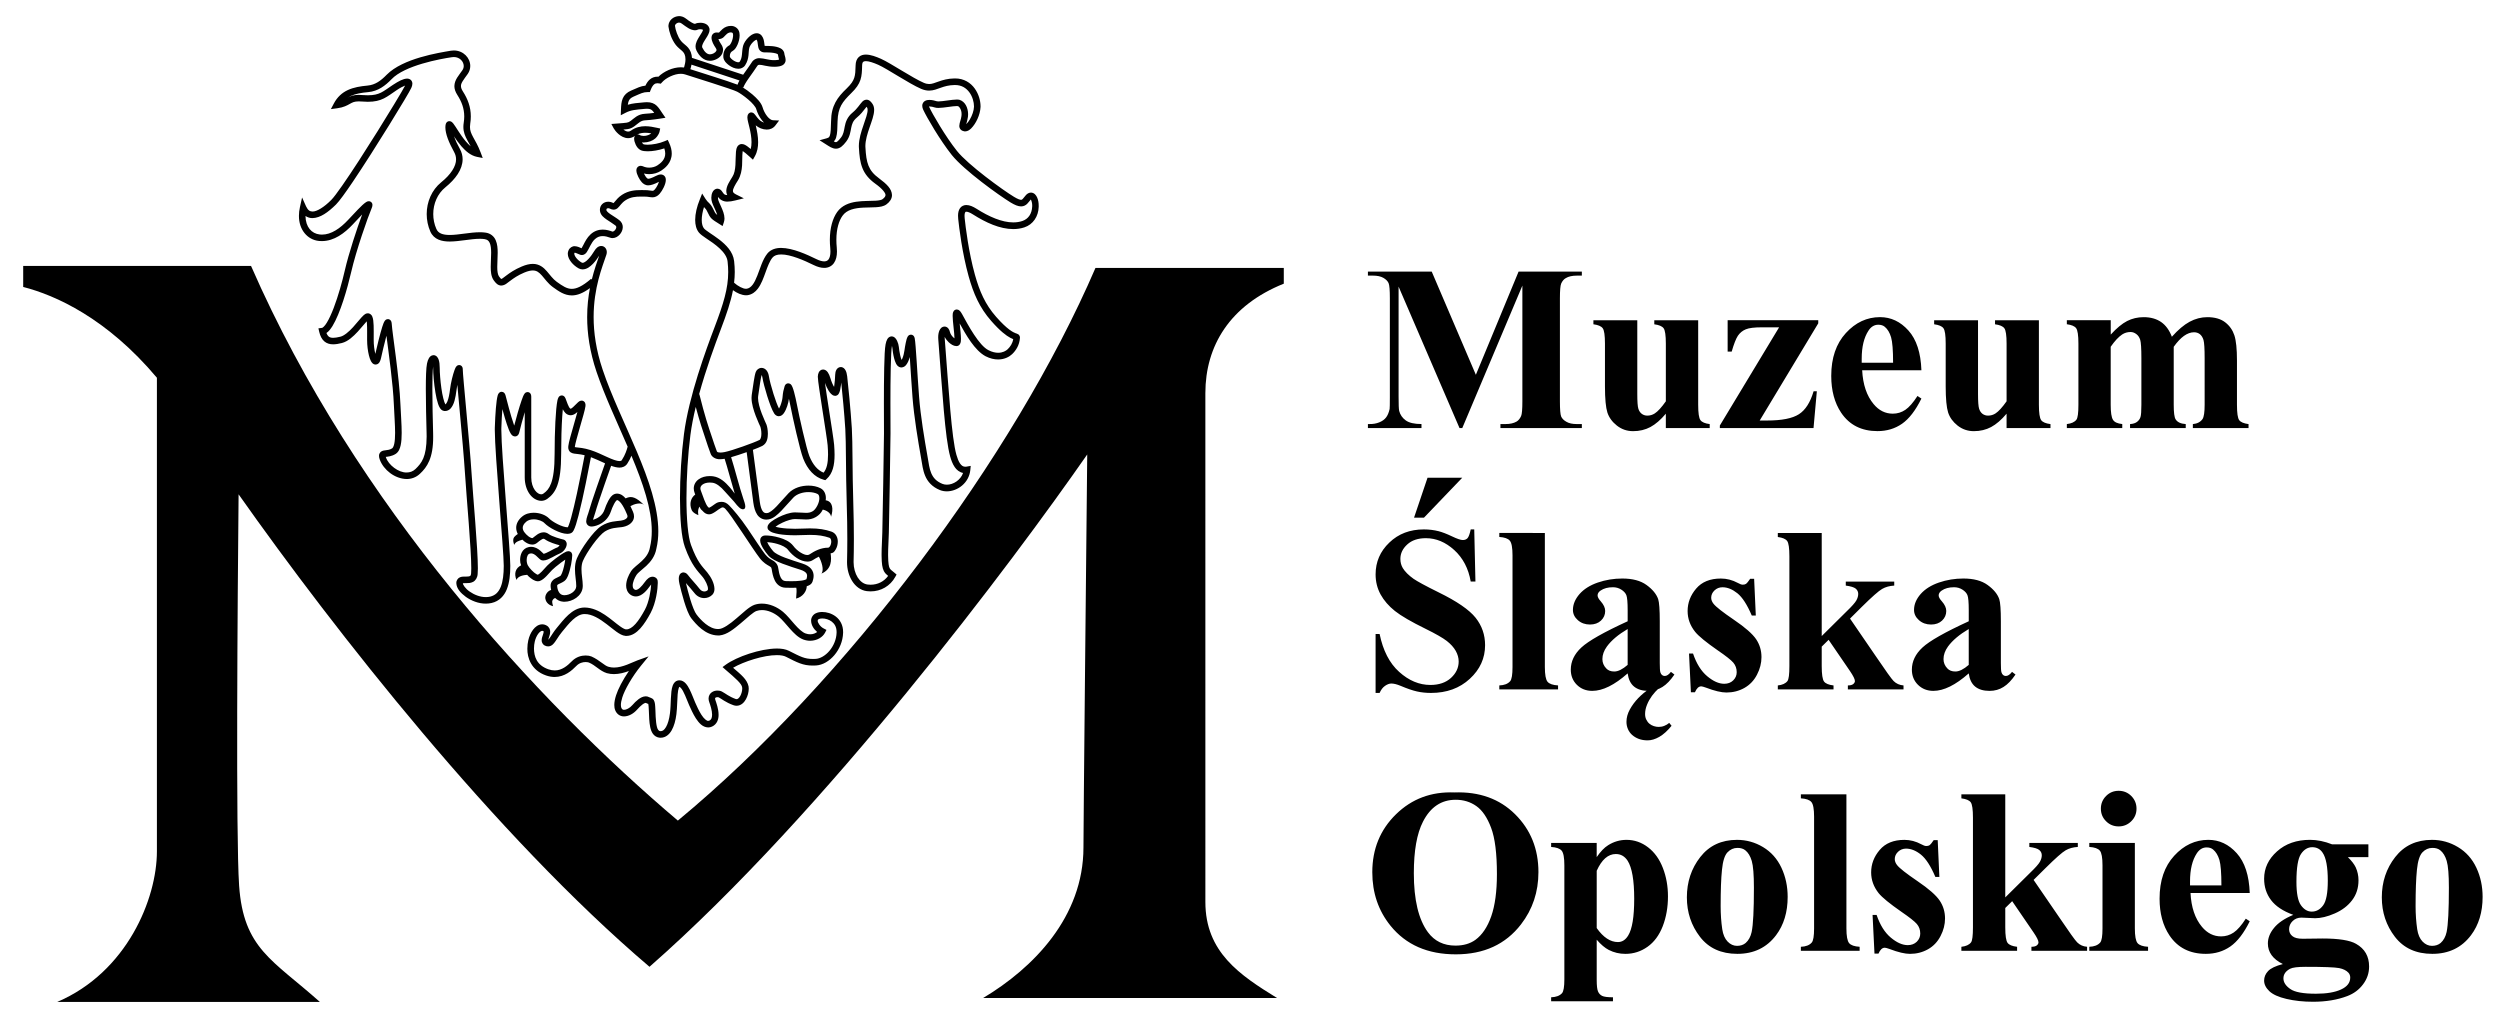
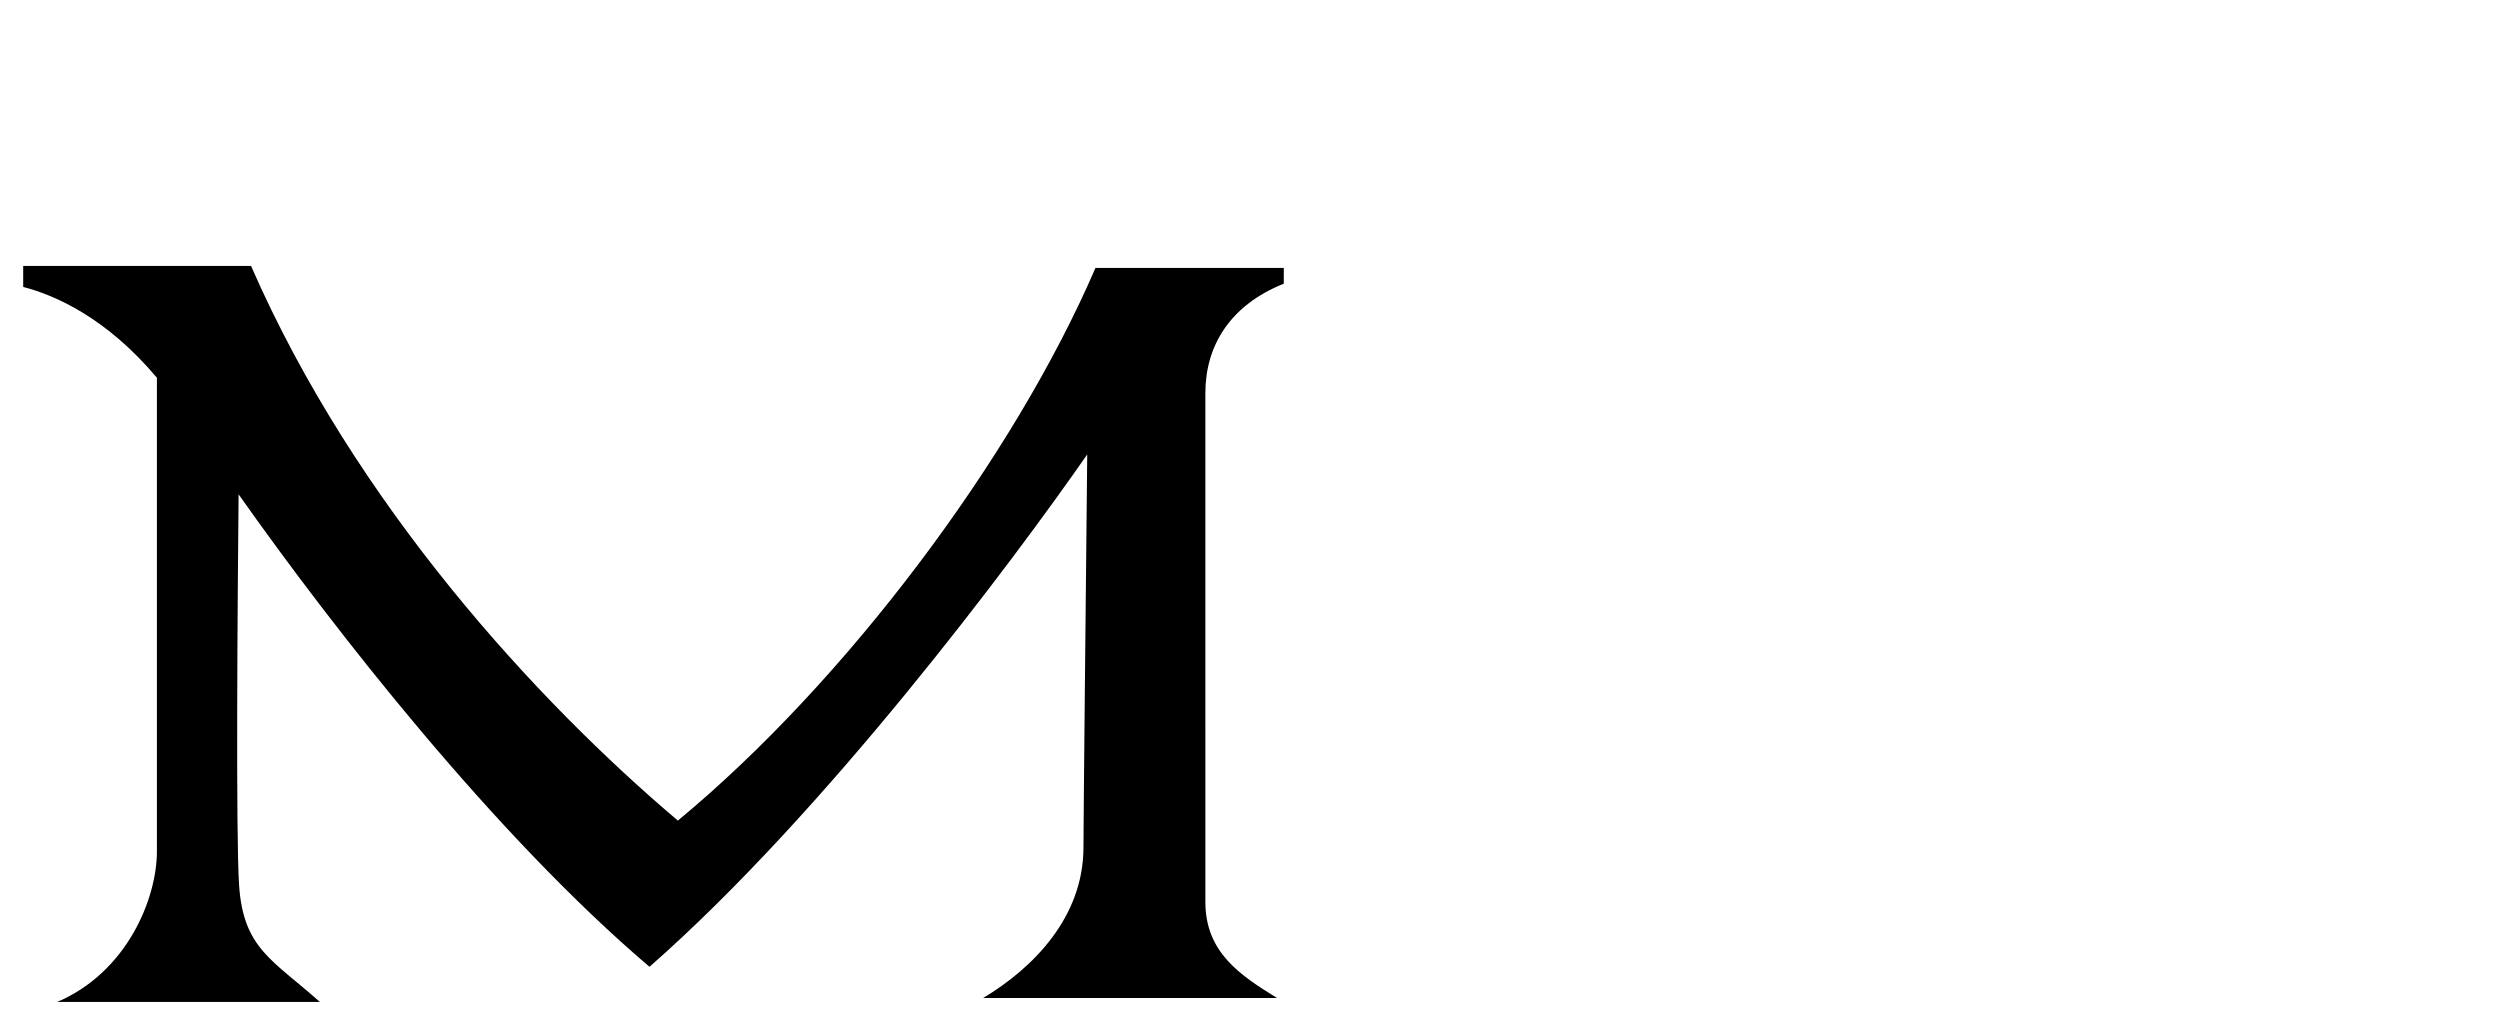
<svg xmlns="http://www.w3.org/2000/svg" id="Layer_1" x="0px" y="0px" width="198.975px" height="80.719px" viewBox="0 0 198.975 80.719" xml:space="preserve">
  <g>
    <path d="M102.177,22.577v-1.254H87.189c-6.51,15.106-19.857,32.917-33.238,43.988c-11.168-9.456-25.647-25.105-33.97-44.144H1.846  v1.672c2.558,0.657,6.644,2.471,10.642,7.226v37.693c0,3.766-2.375,9.613-7.932,11.985h20.901  c-3.763-3.358-6.079-4.228-6.427-9.264c-0.268-3.894-0.122-22.768-0.041-31.136c7.654,10.852,20.445,27.18,32.704,37.604  c14.001-12.285,28.936-32.29,34.839-40.777c-0.093,8.996-0.3,29.41-0.3,31.274c0,5.543-3.993,9.602-7.989,11.989h23.399  c-2.968-1.827-5.707-3.65-5.707-7.647V31.296C95.935,27.521,97.892,24.297,102.177,22.577" />
-     <path d="M82.55,15.727c-0.042-0.095-0.094-0.184-0.172-0.26c-0.076-0.075-0.192-0.14-0.326-0.14  c-0.169,0.003-0.307,0.095-0.408,0.212c-0.114,0.13-0.193,0.244-0.251,0.301c-0.064,0.057-0.069,0.06-0.126,0.063  c-0.071,0.003-0.259-0.05-0.572-0.243c-0.861-0.519-3.658-2.543-4.535-3.653c-0.912-1.143-1.959-2.954-2.203-3.486  c-0.009-0.021-0.016-0.036-0.021-0.05c0.011,0,0.022,0,0.035,0c0.12-0.002,0.309,0.041,0.427,0.082  c0.099,0.032,0.189,0.036,0.29,0.037c0.443-0.004,1.15-0.152,1.459-0.148c0.051,0,0.083,0.005,0.084,0.005  c0.099,0.009,0.309,0.272,0.301,0.642c0,0.044-0.004,0.092-0.009,0.141c-0.031,0.291-0.159,0.502-0.172,0.785  c-0.001,0.083,0.021,0.199,0.103,0.288c0.079,0.089,0.184,0.13,0.279,0.147c0.028,0.005,0.056,0.009,0.082,0.009  c0.209-0.007,0.347-0.115,0.477-0.235c0.376-0.375,0.721-1.067,0.75-1.716c0-0.021,0-0.038,0-0.053  c-0.002-0.437-0.142-0.966-0.465-1.413c-0.319-0.448-0.853-0.804-1.565-0.8c-0.013,0-0.027,0-0.043,0  c-0.538,0.008-0.939,0.13-1.256,0.243c-0.319,0.114-0.543,0.204-0.762,0.202c-0.125-0.001-0.259-0.025-0.431-0.099  c-0.427-0.182-1.094-0.576-1.738-0.963c-0.647-0.389-1.268-0.768-1.669-0.947c-0.381-0.165-0.801-0.332-1.198-0.335  c-0.198-0.001-0.411,0.047-0.574,0.204c-0.163,0.155-0.238,0.384-0.243,0.648c-0.01,0.444-0.024,0.745-0.109,0.997  c-0.084,0.254-0.24,0.497-0.594,0.841c-0.749,0.713-1.24,1.376-1.25,2.614c-0.01,0.583-0.033,0.944-0.09,1.122  c-0.067,0.17-0.071,0.17-0.262,0.238l-0.564,0.155l0.493,0.315c0.298,0.186,0.504,0.348,0.811,0.357  c0.158,0.001,0.313-0.063,0.438-0.163c0.128-0.099,0.245-0.231,0.38-0.406c0.298-0.39,0.334-0.785,0.396-1.092  c0.067-0.315,0.13-0.545,0.454-0.82c0.304-0.251,0.501-0.513,0.641-0.696c0.05-0.065,0.093-0.121,0.126-0.16  c0.013,0.018,0.028,0.038,0.044,0.063c0.024,0.034,0.042,0.092,0.042,0.19c0.005,0.257-0.157,0.715-0.334,1.22  c-0.175,0.508-0.361,1.078-0.364,1.655c0,0.041,0.002,0.086,0.005,0.13c0.034,0.634,0.092,1.156,0.282,1.627  c0.188,0.471,0.514,0.871,1.02,1.236c0.594,0.421,0.833,0.772,0.813,0.909c-0.002,0.078-0.039,0.175-0.23,0.322  c-0.064,0.058-0.272,0.109-0.554,0.124c-0.422,0.028-0.991,0-1.55,0.084c-0.558,0.082-1.138,0.29-1.514,0.819  c-0.35,0.499-0.579,1.243-0.58,2.213c0,0.211,0.011,0.432,0.034,0.665c0.009,0.094,0.013,0.182,0.013,0.265  c0.001,0.296-0.062,0.504-0.144,0.618c-0.085,0.109-0.17,0.161-0.353,0.166c-0.149,0-0.361-0.051-0.62-0.179  c-0.75-0.364-1.872-0.885-2.807-0.893c-0.412-0.001-0.824,0.113-1.097,0.448c-0.388,0.485-0.567,1.178-0.8,1.759  c-0.113,0.29-0.236,0.549-0.376,0.729c-0.142,0.181-0.282,0.28-0.467,0.313c-0.016,0.002-0.036,0.002-0.059,0.002  c-0.222,0.012-0.645-0.207-0.946-0.481c0.033-0.28,0.054-0.561,0.054-0.847c0-0.284-0.017-0.575-0.051-0.875  c-0.089-0.755-0.648-1.296-1.183-1.713c-0.271-0.208-0.544-0.387-0.766-0.537s-0.398-0.282-0.447-0.348  c-0.109-0.128-0.183-0.362-0.182-0.679c0-0.291,0.06-0.641,0.179-1.019c0.014,0.013,0.027,0.025,0.039,0.036  c0.083,0.086,0.143,0.148,0.242,0.359c0.108,0.235,0.192,0.394,0.338,0.533c0.146,0.136,0.303,0.224,0.582,0.402l0.281,0.178  l0.105-0.317c0.031-0.097,0.045-0.194,0.045-0.291c-0.004-0.328-0.135-0.63-0.256-0.906c-0.124-0.271-0.243-0.527-0.256-0.638  c-0.005-0.035-0.007-0.068-0.007-0.104c0-0.021,0-0.038,0.002-0.057c0.165,0.217,0.43,0.379,0.759,0.367  c0.177,0,0.373-0.033,0.611-0.091l0.688-0.17l-0.635-0.316c-0.224-0.124-0.226-0.177-0.234-0.271  c-0.012-0.152,0.168-0.483,0.404-0.849c0.452-0.744,0.293-1.678,0.363-2.223c0.003-0.041,0.009-0.076,0.014-0.104  c0.11,0.072,0.317,0.235,0.57,0.47l0.242,0.218l0.159-0.284c0.193-0.345,0.254-0.732,0.254-1.11c0-0.451-0.088-0.894-0.172-1.255  c-0.008-0.028-0.014-0.057-0.021-0.085c0.239,0.2,0.552,0.333,0.878,0.338c0.243,0.003,0.514-0.095,0.686-0.326l0.299-0.396  l-0.495-0.023c-0.114,0-0.297-0.111-0.459-0.32c-0.162-0.204-0.298-0.481-0.363-0.713c-0.117-0.379-0.448-0.704-0.802-1.015  c-0.279-0.236-0.569-0.443-0.801-0.583l0.082,0.016c0.009-0.088,0.204-0.426,0.433-0.746c0.229-0.33,0.491-0.678,0.655-0.943  c0.077-0.104,0.077-0.097,0.193-0.108c0.198-0.009,0.615,0.155,1.157,0.157c0.036,0,0.074,0,0.113-0.001  c0.244-0.013,0.414-0.041,0.566-0.126c0.157-0.079,0.251-0.277,0.24-0.416c-0.01-0.233-0.096-0.386-0.102-0.505  c-0.021-0.207-0.168-0.351-0.305-0.421c-0.398-0.207-0.96-0.188-1.262-0.193c-0.011-0.047-0.025-0.149-0.037-0.266  c-0.021-0.157-0.056-0.359-0.199-0.546c-0.094-0.127-0.258-0.201-0.399-0.195c-0.291,0.009-0.496,0.176-0.684,0.361  c-0.183,0.19-0.333,0.413-0.4,0.647c-0.125,0.519-0.025,0.906-0.269,1.257c-0.028,0.034-0.036,0.041-0.11,0.046  c-0.103,0.004-0.298-0.072-0.444-0.184c-0.074-0.054-0.137-0.115-0.177-0.166c-0.02-0.024-0.034-0.048-0.041-0.063  c-0.004-0.006-0.005-0.012-0.007-0.015h-0.001c-0.002-0.027-0.004-0.05-0.004-0.073c0.002-0.207,0.094-0.331,0.204-0.386  c0.211-0.119,0.311-0.307,0.413-0.525c0.095-0.221,0.161-0.477,0.163-0.729c0-0.068-0.005-0.135-0.017-0.204  c-0.059-0.368-0.404-0.565-0.689-0.549c-0.233,0-0.465,0.085-0.651,0.247c-0.148,0.129-0.232,0.233-0.27,0.268  c-0.017,0.015-0.018,0.012-0.017,0.014c0,0-0.004,0.003-0.039,0.003c-0.021,0-0.048-0.001-0.083-0.005  c-0.02-0.003-0.045-0.003-0.064-0.003c-0.101-0.004-0.229,0.035-0.311,0.132c-0.081,0.095-0.099,0.203-0.099,0.287  c0.011,0.292,0.169,0.563,0.347,0.83c0.042,0.062,0.052,0.105,0.052,0.139c0.012,0.089-0.125,0.266-0.396,0.333  c-0.047,0.012-0.088,0.017-0.126,0.017c-0.212,0.004-0.425-0.17-0.604-0.526c-0.015-0.031-0.021-0.056-0.021-0.093  c-0.005-0.103,0.083-0.297,0.215-0.501c0.126-0.208,0.284-0.414,0.357-0.666c0.014-0.054,0.022-0.107,0.022-0.162  c0.005-0.219-0.147-0.398-0.293-0.466c-0.148-0.077-0.302-0.099-0.449-0.099c-0.147,0-0.281,0.022-0.408,0.082  c-0.002,0.001-0.003,0.004-0.016,0.004c-0.066,0.018-0.376-0.149-0.739-0.435c-0.161-0.122-0.347-0.181-0.52-0.181  c-0.46,0.017-0.83,0.341-0.849,0.771c0,0.024,0.001,0.046,0.003,0.065c0.048,0.396,0.237,1.018,0.587,1.464  c0.182,0.226,0.372,0.351,0.496,0.47c0.125,0.12,0.201,0.212,0.251,0.444c0.013,0.07,0.02,0.148,0.02,0.224  c0,0.207-0.047,0.423-0.096,0.585c-0.007,0.025-0.015,0.045-0.021,0.067c-0.081-0.011-0.164-0.018-0.245-0.018  C53.535,5.36,52.843,5.679,52.4,6.107c-0.024-0.003-0.05-0.004-0.074-0.004c-0.205-0.001-0.423,0.065-0.6,0.216  c-0.144,0.122-0.259,0.287-0.357,0.497c-0.383,0.037-0.665,0.188-1.14,0.393c-0.322,0.136-0.551,0.352-0.664,0.624  c-0.113,0.268-0.13,0.559-0.143,0.896l-0.015,0.444l0.395-0.204c0.419-0.215,0.781-0.238,1.528-0.306  c0.06-0.005,0.113-0.008,0.16-0.008c0.245,0.005,0.321,0.049,0.424,0.14c0.048,0.044,0.098,0.108,0.154,0.189  c-0.226,0.03-0.508,0.062-0.731,0.071C50.754,9.082,50.462,9.43,50.2,9.619c-0.141,0.098-0.177,0.115-0.319,0.144  c-0.143,0.027-0.389,0.039-0.825,0.074l-0.398,0.03l0.188,0.352c0.067,0.119,0.194,0.287,0.385,0.454  c0.191,0.162,0.445,0.322,0.766,0.324c0.176,0.001,0.365-0.057,0.531-0.177c0.005-0.004,0.01-0.007,0.015-0.011  c-0.022,0.026-0.038,0.052-0.043,0.072c-0.028,0.071-0.029,0.115-0.03,0.16c0.004,0.152,0.049,0.309,0.128,0.479  c0.083,0.163,0.196,0.338,0.409,0.439c0.157,0.065,0.327,0.079,0.532,0.083c0.389-0.002,0.882-0.079,1.333-0.232  c0.052,0.158,0.073,0.294,0.073,0.412c0.002,0.479-0.35,0.758-0.618,0.937c-0.173,0.114-0.418,0.184-0.657,0.184  c-0.166,0-0.328-0.033-0.463-0.093c-0.065-0.028-0.13-0.051-0.215-0.053c-0.089-0.005-0.216,0.047-0.275,0.137  c-0.062,0.087-0.067,0.167-0.069,0.231c0.006,0.188,0.076,0.346,0.155,0.516c0.084,0.165,0.171,0.31,0.272,0.416  c0.087,0.098,0.267,0.261,0.522,0.254c0.232-0.003,0.472-0.092,0.849-0.282c-0.021,0.067-0.052,0.149-0.09,0.227  c-0.075,0.157-0.177,0.315-0.241,0.384c-0.114,0.114-0.115,0.098-0.185,0.107c-0.087,0.005-0.29-0.054-0.587-0.057  c-0.103,0-0.217-0.001-0.34-0.001c-0.428,0-0.972,0.032-1.495,0.375c-0.283,0.185-0.452,0.393-0.563,0.53  c-0.054,0.067-0.097,0.113-0.117,0.132c-0.007-0.003-0.016-0.005-0.027-0.012c-0.128-0.066-0.264-0.101-0.395-0.099  c-0.174-0.001-0.342,0.06-0.466,0.178c-0.124,0.115-0.197,0.287-0.195,0.467c0,0.038,0.003,0.076,0.009,0.11  c0.06,0.325,0.295,0.496,0.522,0.659c0.233,0.162,0.496,0.312,0.703,0.474c0.061,0.052,0.067,0.08,0.071,0.135  c0.002,0.064-0.041,0.17-0.112,0.246c-0.069,0.08-0.159,0.115-0.181,0.11c-0.006,0-0.009-0.001-0.011-0.001  c-0.198-0.072-0.468-0.16-0.778-0.16c-0.308-0.002-0.663,0.098-0.966,0.379c-0.285,0.263-0.446,0.594-0.57,0.837  c-0.059,0.118-0.11,0.217-0.147,0.27c-0.143-0.06-0.314-0.155-0.546-0.166c-0.182-0.011-0.404,0.125-0.487,0.323  c-0.044,0.088-0.063,0.188-0.063,0.277c0.003,0.257,0.123,0.478,0.279,0.675c0.159,0.197,0.366,0.371,0.591,0.494  c0.099,0.053,0.208,0.08,0.313,0.079c0.346-0.009,0.6-0.224,0.828-0.452c0.193-0.204,0.362-0.438,0.491-0.644  c-0.167,0.479-0.398,1.122-0.592,1.907l-0.055-0.063h0c-0.71,0.615-1.184,0.803-1.536,0.8c-0.382,0.004-0.731-0.223-1.198-0.561  c-0.31-0.223-0.527-0.542-0.788-0.841c-0.252-0.296-0.601-0.588-1.119-0.585c-0.257,0.001-0.543,0.068-0.875,0.208  c-0.571,0.239-0.955,0.509-1.221,0.71c-0.132,0.102-0.236,0.184-0.31,0.232c-0.038,0.024-0.067,0.039-0.084,0.046  c-0.01,0.002-0.015,0.005-0.018,0.005c-0.017-0.008-0.087-0.065-0.183-0.208c-0.091-0.123-0.14-0.406-0.136-0.758  c0-0.341,0.034-0.738,0.034-1.124c0-0.348-0.025-0.69-0.158-0.993c-0.127-0.305-0.415-0.557-0.81-0.607  c-0.145-0.022-0.295-0.03-0.45-0.03c-0.792,0.002-1.7,0.218-2.4,0.217c-0.278,0-0.515-0.035-0.689-0.111  c-0.174-0.079-0.289-0.18-0.375-0.37c-0.165-0.375-0.247-0.781-0.247-1.183c0-0.821,0.337-1.621,0.966-2.129  c0.801-0.653,1.365-1.407,1.372-2.231c0-0.279-0.07-0.56-0.218-0.824c-0.207-0.368-0.366-0.713-0.473-1.006  c0.167,0.25,0.364,0.531,0.589,0.791c0.339,0.387,0.74,0.742,1.241,0.846l0.46,0.091l-0.164-0.438  c-0.206-0.55-0.435-0.92-0.598-1.222c-0.162-0.303-0.253-0.515-0.253-0.815c0-0.08,0.006-0.164,0.021-0.26  c0.032-0.199,0.046-0.391,0.046-0.576c0.001-0.758-0.254-1.403-0.63-1.986c-0.12-0.189-0.153-0.317-0.154-0.424  C36.67,6.626,36.899,6.34,37.23,5.88c0.135-0.194,0.198-0.414,0.198-0.63c-0.001-0.641-0.547-1.231-1.307-1.233  c-0.076,0-0.156,0.006-0.238,0.019c-0.955,0.163-3.808,0.603-5.103,1.91c-0.469,0.48-0.91,0.807-1.521,0.864  c-0.581,0.055-1.104,0.141-1.565,0.353c-0.461,0.21-0.851,0.558-1.122,1.073l-0.236,0.448l0.502-0.067  c0.508-0.065,0.801-0.232,1.014-0.354c0.217-0.117,0.334-0.188,0.697-0.193c0.064,0,0.135,0.004,0.214,0.009  c0.186,0.015,0.354,0.023,0.509,0.023c0.545,0.002,0.939-0.097,1.281-0.268c0.342-0.171,0.623-0.394,1.004-0.648  c0.289-0.198,0.536-0.319,0.687-0.376c-0.087,0.172-0.421,0.75-0.875,1.496c-0.737,1.221-1.81,2.945-2.79,4.458  c-0.974,1.505-1.881,2.821-2.209,3.144c-0.577,0.588-1.165,0.939-1.5,0.928c-0.208-0.011-0.348-0.078-0.506-0.402l-0.321-0.717  l-0.171,0.767c-0.054,0.242-0.08,0.473-0.08,0.692c-0.01,1.094,0.668,1.91,1.595,2.002c0.079,0.008,0.157,0.011,0.233,0.011  c0.979-0.003,1.799-0.624,2.464-1.332c0.231-0.249,0.5-0.54,0.741-0.788c-0.411,1.114-1.064,3.073-1.384,4.468  c-0.196,0.858-0.517,2.016-0.876,2.958c-0.179,0.47-0.369,0.889-0.549,1.181c-0.174,0.299-0.364,0.435-0.387,0.42l-0.286,0.038  l0.066,0.281c0.076,0.323,0.201,0.578,0.399,0.751c0.199,0.175,0.453,0.241,0.706,0.239c0.221,0,0.45-0.042,0.698-0.104  c0.499-0.13,0.908-0.526,1.27-0.913c0.281-0.309,0.535-0.628,0.707-0.814c0.006,0.044,0.012,0.091,0.014,0.144  c0.015,0.179,0.017,0.413,0.017,0.672c0,0.205-0.001,0.428-0.001,0.658c0,0.45,0.058,0.893,0.144,1.237  c0.042,0.173,0.092,0.321,0.155,0.443c0.033,0.062,0.067,0.119,0.12,0.173c0.05,0.052,0.134,0.114,0.259,0.115  c0.176-0.004,0.274-0.124,0.319-0.207c0.053-0.091,0.083-0.19,0.112-0.316c0.085-0.386,0.246-1.079,0.403-1.67  c0.009-0.033,0.017-0.065,0.026-0.098c0.177,1.384,0.525,3.802,0.593,5.51c0.031,0.771,0.097,1.574,0.097,2.22  c0,0.347-0.021,0.653-0.068,0.873c-0.047,0.222-0.126,0.336-0.171,0.359c-0.175,0.111-0.348,0.132-0.527,0.153  c-0.09,0.012-0.181,0.016-0.296,0.072c-0.123,0.05-0.233,0.233-0.219,0.372c0,0.099,0.023,0.189,0.061,0.294  c0.303,0.825,1.199,1.531,2.137,1.548c0.373,0.002,0.756-0.128,1.063-0.422c0.563-0.521,1.063-1.247,1.049-2.958  c0-0.091-0.001-0.184-0.003-0.279c-0.028-1.039-0.061-2.391-0.061-3.506c-0.001-0.781,0.019-1.461,0.062-1.796  c0.001,0.034,0.002,0.075,0.001,0.113c0.001,0.469,0.064,1.252,0.178,1.945c0.057,0.347,0.126,0.667,0.213,0.921  c0.045,0.128,0.091,0.24,0.155,0.336c0.064,0.094,0.152,0.202,0.327,0.229c0.028,0.004,0.053,0.005,0.075,0.005  c0.169,0,0.324-0.08,0.429-0.189c0.303-0.327,0.398-0.852,0.482-1.481c0.015-0.13,0.039-0.271,0.066-0.417  c0.053,0.606,0.125,1.384,0.202,2.227c0.155,1.689,0.33,3.612,0.403,4.771c0.134,2.095,0.506,6.074,0.505,7.61  c0,0.171-0.005,0.313-0.014,0.409c-0.024,0.174-0.056,0.18-0.093,0.206c-0.042,0.025-0.153,0.041-0.291,0.04  c-0.036,0-0.072,0-0.112,0c-0.117,0.001-0.242-0.003-0.39,0.057c-0.153,0.053-0.291,0.249-0.289,0.431c0,0-0.001,0.02-0.001,0.037  c0.019,0.43,0.341,0.781,0.763,1.094c0.43,0.302,0.991,0.534,1.583,0.534c0.152,0,0.306-0.016,0.459-0.051  c0.606-0.136,1.008-0.566,1.215-1.097c0.213-0.534,0.274-1.178,0.275-1.861c-0.001-1.328-0.714-8.934-0.713-10.826  c0-0.062,0-0.116,0.002-0.16c0.017-0.54,0.045-1.062,0.081-1.489c0.063,0.228,0.13,0.475,0.201,0.715  c0.101,0.337,0.207,0.662,0.309,0.915c0.051,0.126,0.101,0.231,0.158,0.323c0.065,0.078,0.1,0.199,0.337,0.225  c0.133,0.003,0.233-0.089,0.269-0.151c0.043-0.066,0.061-0.125,0.076-0.192c0.081-0.34,0.253-0.996,0.429-1.588v5.196  c0.007,1.053,0.584,1.834,1.31,1.86c0.171,0.002,0.345-0.055,0.491-0.162c0.298-0.212,0.599-0.521,0.792-1.063  c0.196-0.543,0.306-1.313,0.307-2.518c0-1.078,0.032-2.171,0.086-2.989c0.014-0.206,0.029-0.393,0.044-0.558  c0.055,0.106,0.119,0.209,0.209,0.3c0.096,0.095,0.241,0.178,0.41,0.178c0.143,0,0.277-0.057,0.397-0.142  c0.051-0.037,0.1-0.076,0.146-0.119c-0.079,0.292-0.185,0.666-0.292,1.033c-0.199,0.695-0.397,1.368-0.431,1.675  c-0.002,0.034-0.006,0.066-0.006,0.101c-0.007,0.134,0.054,0.32,0.196,0.409c0.199,0.115,0.351,0.098,0.568,0.13  c0.147,0.016,0.327,0.043,0.541,0.094c-0.101,0.526-0.347,1.818-0.617,3.06c-0.152,0.7-0.312,1.382-0.454,1.896  c-0.071,0.256-0.137,0.472-0.195,0.618c-0.026,0.071-0.051,0.124-0.069,0.156c-0.012,0.002-0.026,0.004-0.045,0.004  c-0.154,0.002-0.475-0.097-0.763-0.244c-0.291-0.143-0.569-0.333-0.68-0.452c-0.289-0.292-0.752-0.456-1.23-0.46  c-0.317,0-0.65,0.079-0.916,0.3c-0.323,0.262-0.48,0.587-0.479,0.896c0,0.182,0.051,0.349,0.128,0.495  c-0.099,0.065-0.207,0.147-0.284,0.242c-0.178,0.221-0.001,0.624-0.001,0.624c0.099-0.25,0.36-0.318,0.652-0.414  c0.039,0.035,0.115,0.11,0.158,0.143c0.175,0.13,0.375,0.245,0.621,0.249c0.125,0.002,0.263-0.041,0.373-0.127  c0.242-0.201,0.458-0.353,0.531-0.336c0.028,0.004,0.051,0.004,0.104,0.041c0.34,0.244,0.871,0.395,1.174,0.475  c-0.053,0.079-0.141,0.17-0.194,0.177c-0.178,0.065-0.399,0.195-0.626,0.315c-0.173,0.096-0.37,0.174-0.444,0.193  c-0.055-0.05-0.164-0.16-0.289-0.269c-0.168-0.139-0.404-0.288-0.714-0.292c-0.069,0-0.143,0.009-0.218,0.028  c-0.243,0.052-0.425,0.223-0.522,0.411c-0.1,0.191-0.136,0.401-0.137,0.603c0.001,0.183,0.021,0.271,0.08,0.431  c-0.454,0.226-0.577,0.661-0.369,1.163c0.114-0.313,0.577-0.389,0.851-0.407c0.06,0.063,0.069,0.083,0.132,0.141  c0.226,0.19,0.431,0.358,0.723,0.375c0.046,0,0.093-0.007,0.137-0.021c0.222-0.08,0.38-0.231,0.547-0.398  c0.163-0.165,0.319-0.347,0.444-0.48c0.092-0.098,0.415-0.37,0.719-0.595c0.115-0.084,0.228-0.166,0.329-0.231  c-0.023,0.169-0.061,0.372-0.106,0.564c-0.043,0.187-0.097,0.365-0.151,0.501c-0.027,0.068-0.054,0.127-0.079,0.164  c-0.011,0.02-0.021,0.033-0.029,0.043c-0.006,0.008-0.008,0.008-0.007,0.008c-0.114,0.084-0.267,0.135-0.433,0.227  c-0.164,0.076-0.372,0.29-0.36,0.574c0,0-0.001,0.02,0,0.039c0.004,0.092,0.02,0.192,0.043,0.294  c-0.257,0.058-0.512,0.382-0.463,0.694c0.029,0.18,0.165,0.492,0.614,0.597c-0.065-0.284-0.141-0.417,0.071-0.604  c0.03-0.025,0.07-0.034,0.104-0.045c0.156,0.159,0.376,0.28,0.647,0.294c0.029,0.002,0.057,0.003,0.084,0.003  c0.336-0.002,0.67-0.117,0.944-0.315c0.27-0.197,0.488-0.493,0.511-0.862c0.003-0.04,0.004-0.078,0.004-0.117  c-0.002-0.405-0.104-0.865-0.102-1.296c0-0.242,0.031-0.468,0.114-0.66c0.134-0.318,0.449-0.841,0.794-1.311  c0.34-0.468,0.731-0.899,0.948-1.029c0.497-0.31,0.93-0.294,1.355-0.351c0.192-0.026,0.409-0.089,0.602-0.217  c0.19-0.123,0.371-0.348,0.368-0.642c0-0.119-0.028-0.242-0.082-0.363c-0.04-0.089-0.109-0.258-0.204-0.448  c0.3-0.168,0.814-0.326,1.076-0.097c-0.619-0.626-0.984-0.688-1.298-0.584c-0.063,0.02-0.115,0.043-0.164,0.064  c-0.164-0.197-0.367-0.365-0.668-0.381c-0.064,0-0.131,0.011-0.197,0.032c-0.268,0.104-0.378,0.318-0.512,0.545  c-0.124,0.229-0.225,0.485-0.291,0.686c-0.17,0.535-0.664,0.758-0.925,0.818c0.04-0.135,0.122-0.359,0.183-0.573  c0.09-0.346,0.431-1.352,0.744-2.252c0.209-0.603,0.407-1.161,0.517-1.47c0.227,0.084,0.447,0.143,0.663,0.146  c0.223,0.005,0.478-0.091,0.618-0.309c0.146-0.219,0.252-0.436,0.336-0.636c0.903,2.16,1.624,4.242,1.617,6.007  c0,0.443-0.044,0.865-0.141,1.264l-0.002,0.007l-0.001,0.011c-0.08,0.471-0.344,0.805-0.653,1.096  c-0.308,0.295-0.647,0.504-0.854,0.808c-0.199,0.313-0.385,0.724-0.389,1.14c-0.004,0.256,0.09,0.542,0.338,0.723  c0.131,0.094,0.286,0.145,0.433,0.143c0.273-0.001,0.489-0.143,0.669-0.3c0.179-0.161,0.332-0.354,0.457-0.529  c0.035-0.05,0.066-0.089,0.094-0.12c-0.021,0.454-0.167,1.396-0.498,2.004c-0.236,0.438-0.492,0.849-0.751,1.136  c-0.261,0.291-0.511,0.434-0.724,0.429c-0.011,0-0.021,0-0.033,0c-0.062,0.003-0.246-0.08-0.462-0.238  c-0.667-0.464-1.626-1.485-2.828-1.501l0,0h-0.01c-0.511,0.004-0.933,0.269-1.283,0.585c-0.354,0.323-0.65,0.712-0.911,1.024  c-0.244,0.293-0.408,0.573-0.533,0.757c-0.062,0.092-0.116,0.158-0.149,0.189c-0.004,0.002-0.007,0.006-0.011,0.008  c0.011-0.047,0.033-0.119,0.062-0.199c0.039-0.121,0.092-0.262,0.095-0.434c0.01-0.169-0.09-0.395-0.286-0.496  c-0.109-0.064-0.231-0.097-0.351-0.097c-0.317,0.006-0.554,0.202-0.73,0.433c-0.178,0.237-0.309,0.534-0.377,0.845  c-0.041,0.182-0.073,0.41-0.073,0.659c-0.012,0.728,0.306,1.72,1.479,2.13c0.241,0.085,0.474,0.124,0.693,0.124  c0.802-0.004,1.361-0.504,1.729-0.881c0.231-0.238,0.512-0.307,0.736-0.307c0.123-0.001,0.228,0.026,0.258,0.038  c0.533,0.218,0.859,0.666,1.43,0.846c0.189,0.053,0.38,0.076,0.566,0.076c0.426-0.002,0.838-0.115,1.19-0.247  c-0.49,0.717-0.86,1.43-1.022,1.937c-0.09,0.285-0.14,0.538-0.14,0.765c-0.005,0.31,0.105,0.6,0.34,0.774  c0.13,0.098,0.286,0.137,0.434,0.137c0.381-0.005,0.755-0.219,1.047-0.547c0.137-0.154,0.282-0.299,0.41-0.395  c0.126-0.099,0.237-0.138,0.269-0.132c0.013,0,0.015,0.001,0.021,0.003c0.077,0.043,0.145,0.066,0.184,0.077  c0.014,0.067,0.036,0.243,0.045,0.548c0.019,0.445,0.025,0.906,0.108,1.297c0.042,0.195,0.103,0.375,0.215,0.534  c0.11,0.154,0.292,0.279,0.503,0.306c0.041,0.004,0.078,0.006,0.117,0.006h0c0.383,0,0.682-0.255,0.871-0.588  c0.193-0.338,0.315-0.778,0.379-1.289c0.066-0.54,0.061-1.129,0.099-1.574c0.018-0.219,0.05-0.406,0.089-0.509  c0.019-0.054,0.04-0.08,0.046-0.09h0c0.012,0,0.052,0.011,0.12,0.086c0.223,0.228,0.46,0.904,0.66,1.373  c0.123,0.275,0.304,0.69,0.536,1.052c0.236,0.35,0.516,0.702,0.976,0.72c0.103,0,0.209-0.023,0.309-0.069  c0.406-0.184,0.529-0.599,0.522-0.94c-0.002-0.472-0.178-0.945-0.257-1.179l-0.246,0.087l0.245-0.087  c-0.018-0.052-0.022-0.087-0.022-0.108c0.004-0.052,0.007-0.048,0.035-0.073c0.027-0.023,0.093-0.043,0.156-0.041  c0.049,0,0.093,0.013,0.106,0.018c0.204,0.102,0.536,0.396,1.163,0.62c0.083,0.03,0.168,0.046,0.252,0.046  c0.364-0.005,0.603-0.263,0.746-0.521c0.146-0.266,0.22-0.567,0.222-0.839c0-0.062-0.005-0.124-0.015-0.185  c-0.121-0.562-0.594-0.925-1.231-1.48c0.843-0.493,2.45-1.012,3.487-1.004c0.309-0.002,0.563,0.047,0.716,0.127  c0.894,0.453,1.351,0.706,2.143,0.703c0.081,0,0.164-0.002,0.252-0.007c0.545-0.034,1.065-0.354,1.463-0.822  c0.397-0.47,0.677-1.099,0.695-1.788v-0.052c0.004-0.555-0.249-0.981-0.583-1.234c-0.334-0.254-0.733-0.361-1.078-0.362  c-0.18,0-0.345,0.028-0.494,0.096c-0.254,0.108-0.401,0.37-0.392,0.604c0.011,0.345,0.204,0.661,0.483,0.894  c-0.132,0.097-0.332,0.187-0.558,0.182c-0.114,0-0.237-0.019-0.368-0.067c-0.251-0.088-0.559-0.375-0.861-0.718  c-0.305-0.342-0.606-0.729-0.933-1.003c-0.479-0.397-1.078-0.653-1.678-0.654c-0.206,0-0.413,0.031-0.609,0.1  c-0.433,0.165-0.896,0.635-1.421,1.075c-0.509,0.446-1.066,0.834-1.38,0.843c-0.027,0.003-0.055,0.004-0.081,0.004  c-0.691,0.015-1.381-0.713-1.717-1.163c-0.137-0.17-0.335-0.671-0.488-1.178c-0.151-0.496-0.28-1.013-0.351-1.316  c0.214,0.249,0.48,0.536,0.681,0.798c0.205,0.269,0.5,0.399,0.777,0.397c0.251,0,0.489-0.099,0.658-0.281  c0.119-0.135,0.155-0.298,0.155-0.449c-0.009-0.444-0.265-0.933-0.577-1.318c-0.398-0.48-0.771-0.774-1.289-2.178  c-0.24-0.644-0.365-2.086-0.363-3.727c0-1.634,0.116-3.484,0.315-5.032c0.091-0.71,0.241-1.467,0.425-2.229  c0.31,1.163,0.534,1.827,0.817,2.666c0.082,0.242,0.216,0.673,0.367,1.056c0.076,0.235,0.367,0.458,0.763,0.44  c0.105,0,0.223-0.015,0.352-0.035c0.206,0.623,0.54,1.899,0.803,2.773c-0.121-0.165-0.253-0.336-0.392-0.5  c-0.357-0.411-0.774-0.796-1.312-0.876c-0.097-0.015-0.192-0.02-0.286-0.02c-0.334,0-0.637,0.084-0.873,0.251  c-0.235,0.16-0.399,0.431-0.397,0.733c0,0.123,0.025,0.249,0.074,0.372c0.014,0.036,0.03,0.075,0.043,0.114  c-0.314,0.225-0.512,0.696-0.28,1.237c0.11,0.255,0.532,0.402,0.532,0.402s-0.099-0.402,0.091-0.68  c0.014,0.035,0.027,0.069,0.043,0.103c0.078,0.166,0.114,0.136,0.228,0.268c0.109,0.126,0.269,0.244,0.479,0.246  c0.082,0,0.161-0.021,0.233-0.051c0.226-0.103,0.398-0.247,0.547-0.349c0.148-0.108,0.263-0.158,0.319-0.155  c0.042,0.004,0.094,0.01,0.203,0.114c0.207,0.201,0.785,1.042,1.342,1.879c0.565,0.844,1.127,1.703,1.407,2.058  c0.287,0.367,0.572,0.519,0.738,0.613c0.168,0.113,0.16,0.074,0.206,0.263c0.042,0.269,0.098,0.594,0.243,0.886  c0.136,0.289,0.421,0.565,0.833,0.579c0.14,0.007,0.31,0.01,0.491,0.01c0.126,0,0.257-0.003,0.388-0.008  c0.04,0.174,0.023,0.437-0.015,0.865c0.531-0.131,0.843-0.587,0.848-0.984c0.049-0.018,0.099-0.031,0.145-0.054  c0.12-0.056,0.251-0.138,0.313-0.311c0.04-0.123,0.087-0.279,0.089-0.462c0.001-0.18-0.054-0.389-0.204-0.563  c-0.15-0.176-0.375-0.313-0.689-0.414c-0.431-0.14-0.945-0.298-1.391-0.469c-0.442-0.165-0.819-0.37-0.928-0.506  c-0.124-0.144-0.266-0.335-0.369-0.506c-0.049-0.08-0.089-0.159-0.116-0.226c0.198,0.013,0.512,0.057,0.813,0.146  c0.363,0.102,0.706,0.278,0.847,0.473c0.396,0.504,0.967,0.92,1.537,0.935c0.153,0,0.312-0.037,0.446-0.129  c0.158-0.104,0.314-0.191,0.471-0.265c0.2,0.357,0.444,1.066,0.2,1.348c0.843-0.349,0.807-1.118,0.733-1.611  c0.23-0.034,0.289-0.119,0.392-0.287c0.118-0.19,0.178-0.414,0.181-0.644c0.005-0.305-0.137-0.679-0.514-0.804  c-0.484-0.162-0.972-0.254-1.711-0.253c-0.19,0-0.398,0.006-0.628,0.017c-0.178,0.009-0.36,0.014-0.539,0.014  c-0.447,0-0.875-0.028-1.202-0.083c-0.144-0.021-0.269-0.052-0.363-0.084c0.129-0.095,0.336-0.225,0.554-0.322  c0.351-0.166,0.763-0.292,0.992-0.287c0.337,0,0.607,0.036,0.882,0.036c0.255,0.002,0.526-0.041,0.791-0.199  c0.247-0.155,0.406-0.307,0.543-0.588c0.29,0.059,0.631,0.258,0.659,0.569c0.202-0.623,0.123-1.194-0.381-1.303  c-0.018-0.006-0.03,0-0.046-0.002c0.006-0.057,0.013-0.114,0.014-0.169c0.004-0.298-0.111-0.631-0.424-0.794  c-0.275-0.143-0.611-0.211-0.963-0.211c-0.555,0.002-1.161,0.17-1.577,0.597c-0.329,0.344-0.655,0.737-0.955,1.049  c-0.296,0.313-0.587,0.525-0.725,0.534c-0.034,0.006-0.065,0.011-0.094,0.011c-0.142-0.007-0.205-0.041-0.301-0.171  c-0.092-0.134-0.174-0.379-0.22-0.723c-0.104-0.753-0.5-3.776-0.549-4.143c0.321-0.121,0.593-0.235,0.752-0.314  c0.389-0.217,0.434-0.638,0.44-0.964c-0.003-0.318-0.056-0.584-0.112-0.731c-0.046-0.116-0.209-0.445-0.37-0.869  c-0.16-0.416-0.304-0.911-0.302-1.253c0-0.054,0.004-0.103,0.01-0.145c0.058-0.4,0.111-0.785,0.162-1.098  c0.041-0.262,0.085-0.482,0.116-0.584v0.001c0.021,0.037,0.047,0.106,0.063,0.209c0.05,0.324,0.202,0.899,0.38,1.467  c0.182,0.569,0.374,1.103,0.555,1.385c0.068,0.107,0.196,0.223,0.367,0.222c0.214-0.011,0.318-0.137,0.4-0.242  c0.224-0.316,0.363-0.812,0.407-1.15c0.046,0.2,0.09,0.413,0.129,0.617c0.159,0.825,0.739,3.456,1.008,4.143  c0.344,0.871,0.895,1.481,1.622,1.683l0.138,0.036l0.106-0.097c0.481-0.439,0.629-1.097,0.629-1.929  c0-0.244-0.013-0.507-0.035-0.789c-0.031-0.374-0.225-1.597-0.413-2.807c-0.126-0.805-0.25-1.62-0.316-2.12  c0.086,0.242,0.184,0.447,0.284,0.61c0.066,0.107,0.132,0.197,0.207,0.27c0.077,0.068,0.157,0.145,0.32,0.151  c0.007,0,0.012,0,0.012,0h0.006l0.011-0.001c0.142-0.016,0.212-0.102,0.248-0.155c0.115-0.188,0.139-0.399,0.18-0.675  c0.01-0.076,0.019-0.155,0.026-0.233c0.093,0.879,0.246,2.475,0.324,3.703c0.068,1.087,0.034,3.362,0.112,5.873  c0.035,1.118,0.048,2.076,0.048,2.888c0,0.696-0.01,1.282-0.021,1.77c-0.001,0.023-0.001,0.049-0.001,0.075  c0,0.55,0.144,1.077,0.41,1.497c0.263,0.419,0.665,0.739,1.165,0.802c0.099,0.013,0.196,0.019,0.293,0.019h0.009  c0.814,0.002,1.563-0.424,1.963-1.154l0.103-0.185l-0.161-0.139c-0.234-0.195-0.337-0.258-0.389-0.37  c-0.063-0.113-0.117-0.377-0.123-0.972c0-0.048-0.001-0.093-0.001-0.138c0-0.564,0.043-0.998,0.059-1.707  c0.015-0.759,0.133-6.907,0.133-7.895c0-0.367-0.008-1.316-0.007-2.409c-0.001-0.92,0.005-1.941,0.024-2.798  c0.016-0.839,0.052-1.542,0.098-1.775c0.016,0.055,0.028,0.108,0.03,0.15c0.019,0.196,0.062,0.529,0.14,0.832  c0.04,0.153,0.086,0.297,0.153,0.428c0.067,0.118,0.151,0.266,0.374,0.307c0.021,0.002,0.038,0.004,0.053,0.004  c0.178-0.004,0.301-0.104,0.378-0.2c0.138-0.174,0.229-0.402,0.291-0.633c0.01,0.134,0.019,0.274,0.027,0.418  c0.06,0.903,0.126,1.97,0.191,2.803c0.124,1.574,0.424,3.359,0.694,4.895c0.074,0.409,0.121,0.885,0.312,1.339  c0.188,0.454,0.547,0.883,1.173,1.135c0.177,0.071,0.365,0.103,0.552,0.103c0.861-0.005,1.759-0.671,1.868-1.685l0.033-0.342  l-0.335,0.06c-0.036,0.005-0.07,0.007-0.099,0.007c-0.172-0.002-0.284-0.078-0.412-0.253c-0.123-0.173-0.219-0.435-0.291-0.69  c-0.383-1.337-0.613-5.144-0.93-9.235c-0.002-0.043-0.005-0.082-0.005-0.118c0-0.014,0-0.027,0.001-0.038  c0.082,0.166,0.196,0.309,0.317,0.424c0.188,0.168,0.363,0.296,0.606,0.309c0.029,0,0.056-0.003,0.082-0.007  c0.109-0.022,0.178-0.095,0.208-0.147c0.086-0.158,0.074-0.266,0.081-0.421c-0.001-0.328-0.06-0.813-0.102-1.226  c0.498,0.901,1.197,2.146,2.058,2.607c0.359,0.184,0.699,0.259,0.999,0.258c0.517,0,0.901-0.216,1.118-0.424  c0.302-0.288,0.584-0.713,0.622-1.298v-0.006v-0.016c0.01-0.082-0.063-0.22-0.132-0.255c-0.11-0.066-0.142-0.06-0.212-0.089  c-0.189-0.072-0.648-0.279-1.554-1.309c-0.869-0.99-1.315-2.024-1.687-3.349c-0.501-1.794-0.749-3.854-0.813-4.478  c-0.008-0.076-0.012-0.142-0.012-0.198c-0.001-0.18,0.037-0.276,0.06-0.305c0.024-0.027,0.019-0.028,0.084-0.034  c0.09-0.004,0.291,0.064,0.525,0.216c1.028,0.652,2.138,1.165,3.205,1.167c0.301,0,0.599-0.042,0.885-0.136  c0.694-0.226,1.122-0.873,1.143-1.633c0-0.025,0-0.047,0-0.069C82.673,16.145,82.633,15.919,82.55,15.727 M58.7,6.741  c-0.382-0.149-1.083-0.379-1.833-0.619c-0.736-0.238-1.487-0.473-1.923-0.613c0.033-0.102,0.066-0.225,0.092-0.364l3.82,1.259  C58.788,6.52,58.737,6.632,58.7,6.741z M54.198,3.252c-0.259-0.313-0.449-0.908-0.477-1.198c-0.001-0.004-0.001-0.006-0.001-0.006  c-0.003-0.022,0.023-0.095,0.089-0.152c0.064-0.06,0.154-0.098,0.239-0.098c0.064,0.001,0.128,0.016,0.208,0.076  c0.388,0.279,0.675,0.52,1.051,0.536c0.082,0.001,0.169-0.016,0.247-0.056c0.012-0.008,0.096-0.03,0.177-0.028  c0.083,0,0.169,0.018,0.205,0.04c0.008,0.004,0.013,0.008,0.016,0.009c-0.001,0.004-0.002,0.012-0.005,0.026  c-0.023,0.098-0.156,0.304-0.295,0.521c-0.135,0.223-0.288,0.466-0.294,0.777c0,0.106,0.023,0.221,0.078,0.326  c0.21,0.425,0.556,0.809,1.07,0.814c0.083,0,0.167-0.01,0.251-0.031c0.407-0.103,0.779-0.39,0.792-0.839  c0-0.149-0.052-0.303-0.146-0.438c-0.1-0.136-0.185-0.307-0.226-0.42c0.003,0,0.006,0,0.01,0c0.154,0.009,0.328-0.068,0.411-0.156  c0.087-0.084,0.138-0.154,0.257-0.257c0.084-0.075,0.211-0.122,0.308-0.121c0.128,0.016,0.15,0.024,0.177,0.123  c0.004,0.03,0.008,0.068,0.008,0.11c0,0.155-0.048,0.36-0.119,0.523c-0.035,0.081-0.075,0.151-0.111,0.2  c-0.017,0.024-0.033,0.043-0.044,0.054c-0.012,0.013-0.014,0.01-0.012,0.013c-0.3,0.146-0.494,0.473-0.494,0.852  c0,0.042,0.003,0.087,0.008,0.136c0.046,0.271,0.227,0.438,0.435,0.601c0.213,0.155,0.47,0.28,0.752,0.284  c0.191,0.007,0.417-0.083,0.543-0.278c0.364-0.563,0.236-1.088,0.338-1.407c0.025-0.102,0.138-0.288,0.272-0.421  c0.116-0.129,0.261-0.203,0.301-0.207c0.066,0.081,0.089,0.252,0.111,0.456c0.015,0.101,0.026,0.21,0.1,0.335  c0.071,0.129,0.251,0.227,0.41,0.219c0.188-0.001,0.501,0,0.749,0.043c0.125,0.021,0.231,0.053,0.284,0.084  c0.022,0.011,0.034,0.021,0.039,0.027c0.026,0.193,0.085,0.354,0.098,0.418c-0.042,0.015-0.139,0.041-0.307,0.046  c-0.03,0-0.06,0.001-0.09,0.001c-0.437,0.004-0.78-0.15-1.157-0.158c-0.223-0.012-0.499,0.107-0.637,0.357  c-0.141,0.228-0.402,0.577-0.638,0.915c-0.011,0.017-0.021,0.03-0.031,0.045l-4.075-1.343c-0.004-0.072-0.012-0.143-0.026-0.217  c-0.063-0.339-0.235-0.57-0.405-0.723C54.472,3.509,54.32,3.407,54.198,3.252z M50.898,10.738l-0.062-0.036h-0.07  c-0.018-0.003-0.035,0-0.052,0.002c0.203-0.1,0.414-0.134,0.643-0.137c0.153,0,0.31,0.018,0.47,0.044  c-0.009,0.009-0.017,0.017-0.026,0.026c-0.069,0.07-0.335,0.188-0.568,0.182C51.107,10.819,50.991,10.792,50.898,10.738z   M46.878,40.662c-0.063,0.26-0.21,0.531-0.222,0.823c0,0.083,0.019,0.199,0.108,0.295c0.091,0.099,0.218,0.127,0.319,0.125  c0.019,0,0.04,0,0.062-0.002c0.354-0.032,1.164-0.297,1.473-1.189c0.058-0.176,0.152-0.413,0.255-0.602  c0.051-0.097,0.105-0.179,0.15-0.233c0.022-0.026,0.043-0.046,0.057-0.059c0.005-0.004,0.01-0.006,0.013-0.008  c0.011-0.003,0.02-0.005,0.031-0.005c0.054-0.021,0.265,0.139,0.424,0.415c0.164,0.262,0.291,0.569,0.356,0.719  c0.029,0.066,0.039,0.118,0.039,0.153c-0.002,0.08-0.035,0.136-0.138,0.21c-0.099,0.068-0.255,0.116-0.382,0.132  c-0.349,0.052-0.934,0.032-1.561,0.426c-0.345,0.221-0.726,0.668-1.093,1.165c-0.363,0.496-0.688,1.026-0.852,1.411  c-0.122,0.283-0.155,0.581-0.155,0.865c0.001,0.499,0.105,0.98,0.101,1.296c0,0.031,0,0.06-0.001,0.086  c-0.01,0.169-0.117,0.339-0.3,0.473c-0.18,0.134-0.425,0.215-0.636,0.215c-0.017,0-0.035,0-0.053-0.003  c-0.191-0.013-0.291-0.096-0.385-0.237c-0.089-0.14-0.136-0.341-0.142-0.497l-0.001-0.004l0-0.009h0  c0.011-0.078-0.009-0.047,0.093-0.121c0.1-0.058,0.29-0.119,0.484-0.258c0.155-0.12,0.22-0.27,0.294-0.444  c0.203-0.521,0.323-1.281,0.327-1.589c-0.001-0.032,0-0.059-0.008-0.104c-0.009-0.064-0.056-0.147-0.125-0.188  c-0.068-0.045-0.128-0.05-0.169-0.05c-0.105,0.003-0.158,0.03-0.224,0.061c-0.418,0.197-1.199,0.818-1.456,1.082  c-0.138,0.148-0.29,0.326-0.435,0.473c-0.127,0.134-0.262,0.237-0.321,0.262c-0.017-0.004-0.059-0.02-0.116-0.052  c-0.225-0.125-0.566-0.486-0.677-0.698c-0.053-0.095-0.096-0.264-0.095-0.431c-0.001-0.138,0.029-0.27,0.076-0.356  c0.05-0.091,0.097-0.13,0.183-0.151c0.035-0.009,0.067-0.013,0.098-0.013c0.127-0.002,0.252,0.066,0.381,0.171  c0.132,0.109,0.226,0.233,0.375,0.335c0.08,0.05,0.155,0.057,0.217,0.057c0.256-0.009,0.471-0.135,0.715-0.258  c0.231-0.121,0.471-0.255,0.558-0.283c0.18-0.067,0.311-0.187,0.411-0.315c0.096-0.135,0.17-0.269,0.176-0.448  c0.017-0.121-0.098-0.336-0.277-0.365c-0.2-0.046-0.903-0.238-1.154-0.433c-0.125-0.094-0.273-0.144-0.413-0.141  c-0.396,0.017-0.625,0.281-0.85,0.441c-0.019,0.015-0.026,0.019-0.054,0.021c-0.052,0.001-0.182-0.049-0.307-0.146  c-0.124-0.093-0.247-0.223-0.322-0.329c-0.08-0.109-0.126-0.229-0.125-0.344c0.002-0.139,0.055-0.298,0.289-0.495  c0.142-0.119,0.353-0.18,0.584-0.18c0.345-0.006,0.721,0.149,0.854,0.299c0.191,0.196,0.493,0.396,0.825,0.561  c0.333,0.162,0.68,0.292,0.995,0.296c0.104-0.002,0.21-0.014,0.316-0.069c0.112-0.065,0.14-0.128,0.182-0.194  c0.131-0.24,0.254-0.657,0.398-1.211c0.382-1.478,0.83-3.805,0.985-4.629c0.345,0.128,0.717,0.306,1.075,0.468  c0.018,0.008,0.035,0.015,0.051,0.023C47.895,37.623,47.049,40.015,46.878,40.662z M49.95,35.563  c-0.048,0.195-0.188,0.651-0.459,1.057c-0.042,0.056-0.064,0.071-0.185,0.077c-0.199,0.005-0.575-0.132-0.981-0.321  c-0.412-0.185-0.867-0.411-1.314-0.552c-0.541-0.174-0.938-0.198-1.156-0.223c-0.043-0.005-0.08-0.012-0.104-0.018  c0-0.009,0.001-0.02,0.002-0.032c0.017-0.188,0.215-0.904,0.412-1.583c0.2-0.696,0.397-1.354,0.431-1.636  c0.004-0.036,0.005-0.065,0.005-0.095c-0.001-0.054-0.003-0.111-0.042-0.191c-0.033-0.083-0.167-0.171-0.265-0.162  c-0.176,0.015-0.214,0.079-0.28,0.125c-0.168,0.145-0.371,0.386-0.504,0.476c-0.063,0.045-0.093,0.046-0.097,0.046  c-0.004-0.001-0.008,0.004-0.044-0.03c-0.115-0.097-0.252-0.503-0.361-0.796c-0.017-0.038-0.033-0.073-0.067-0.12  c-0.032-0.038-0.105-0.111-0.231-0.114c-0.16,0.008-0.224,0.104-0.252,0.145c-0.055,0.093-0.07,0.164-0.093,0.262  c-0.139,0.653-0.221,2.452-0.223,4.243c0.001,1.172-0.111,1.889-0.276,2.34c-0.166,0.448-0.36,0.637-0.609,0.818  c-0.062,0.047-0.119,0.063-0.185,0.063c-0.135,0.002-0.334-0.096-0.5-0.329c-0.165-0.229-0.29-0.579-0.289-1.01v-6.395  c0-0.061-0.002-0.11-0.016-0.171c-0.009-0.031-0.018-0.065-0.052-0.117c-0.03-0.048-0.122-0.12-0.226-0.117  c-0.175,0.015-0.204,0.094-0.237,0.123c-0.096,0.132-0.147,0.286-0.233,0.523c-0.192,0.547-0.436,1.419-0.591,2.021  c-0.009-0.027-0.02-0.052-0.029-0.079c-0.263-0.734-0.566-1.967-0.657-2.3c-0.015-0.055-0.028-0.097-0.058-0.148  c-0.026-0.042-0.082-0.151-0.259-0.163c-0.125,0.002-0.195,0.073-0.225,0.111c-0.059,0.076-0.071,0.128-0.091,0.191  c-0.114,0.407-0.188,1.421-0.226,2.548c-0.002,0.053-0.002,0.112-0.002,0.178c0,1.946,0.714,9.563,0.713,10.826  c0,0.653-0.065,1.241-0.237,1.668c-0.178,0.426-0.421,0.679-0.85,0.783c-0.111,0.025-0.225,0.036-0.341,0.036  c-0.448,0.003-0.928-0.187-1.282-0.438c-0.355-0.239-0.556-0.566-0.542-0.664c0.031-0.004,0.088-0.009,0.159-0.009  c0.034,0,0.071,0,0.112,0c0.151,0,0.34,0.002,0.537-0.099c0.201-0.101,0.346-0.335,0.366-0.618  c0.012-0.123,0.018-0.274,0.018-0.458c-0.001-1.594-0.374-5.557-0.507-7.646c-0.075-1.172-0.248-3.093-0.403-4.784  c-0.154-1.686-0.292-3.171-0.29-3.379c0-0.051-0.001-0.094-0.016-0.151c-0.008-0.028-0.017-0.063-0.052-0.111  c-0.03-0.047-0.122-0.116-0.22-0.111c-0.13,0.006-0.178,0.064-0.208,0.091c-0.092,0.106-0.109,0.181-0.162,0.308  c-0.133,0.363-0.294,1.002-0.358,1.531c-0.046,0.393-0.117,0.739-0.207,0.958c-0.045,0.108-0.094,0.185-0.128,0.217  c-0.014,0.014-0.024,0.021-0.032,0.027c-0.102-0.155-0.244-0.714-0.321-1.291c-0.085-0.598-0.132-1.243-0.132-1.617  c0-0.269-0.028-0.481-0.083-0.649c-0.03-0.084-0.066-0.159-0.126-0.228c-0.058-0.068-0.16-0.136-0.284-0.136  c-0.198,0.008-0.3,0.135-0.366,0.24c-0.068,0.113-0.115,0.251-0.152,0.423c-0.076,0.367-0.093,1.111-0.095,2.033  c0,1.125,0.034,2.48,0.061,3.52c0.003,0.091,0.004,0.181,0.004,0.266c-0.013,1.637-0.395,2.098-0.887,2.58  c-0.212,0.198-0.445,0.276-0.705,0.278c-0.653,0.014-1.449-0.603-1.646-1.2c-0.006-0.017-0.011-0.03-0.015-0.043  c0.15-0.02,0.472-0.037,0.787-0.237c0.237-0.155,0.338-0.409,0.399-0.688c0.062-0.282,0.081-0.614,0.081-0.982  c0-0.679-0.067-1.483-0.098-2.24c-0.089-2.243-0.646-5.664-0.692-6.422c-0.005-0.066-0.011-0.117-0.029-0.178  c-0.011-0.032-0.022-0.068-0.06-0.114c-0.033-0.044-0.12-0.107-0.218-0.104c-0.16,0.011-0.203,0.088-0.236,0.12  c-0.099,0.136-0.141,0.283-0.217,0.508c-0.182,0.579-0.413,1.543-0.548,2.139c-0.073-0.294-0.133-0.712-0.13-1.114  c0-0.228,0.002-0.45,0.002-0.658c0-0.346-0.005-0.649-0.037-0.89c-0.017-0.121-0.038-0.225-0.086-0.33  c-0.04-0.095-0.163-0.239-0.347-0.237c-0.143,0.002-0.234,0.069-0.312,0.134c-0.238,0.212-0.523,0.599-0.862,0.969  c-0.333,0.367-0.717,0.692-1.012,0.759c-0.229,0.057-0.423,0.089-0.572,0.089c-0.176-0.002-0.279-0.038-0.364-0.111  c-0.06-0.051-0.12-0.136-0.172-0.272c0.19-0.122,0.332-0.322,0.482-0.553c0.617-1.008,1.185-2.976,1.489-4.296  c0.389-1.705,1.334-4.394,1.621-5.062c0.041-0.101,0.07-0.166,0.072-0.277c0-0.045-0.005-0.114-0.062-0.19  c-0.058-0.079-0.167-0.116-0.229-0.111c-0.128,0.008-0.17,0.047-0.227,0.079c-0.176,0.114-0.393,0.329-0.651,0.592  c-0.255,0.261-0.535,0.564-0.771,0.818c-0.623,0.668-1.344,1.172-2.083,1.168c-0.06,0-0.119-0.004-0.179-0.011  c-0.639-0.073-1.115-0.584-1.129-1.473c0.167,0.114,0.359,0.174,0.558,0.171c0.624-0.014,1.242-0.463,1.869-1.08  c0.282-0.285,0.752-0.94,1.34-1.809c0.875-1.298,1.985-3.043,2.9-4.525c0.458-0.739,0.868-1.413,1.177-1.932  c0.312-0.523,0.513-0.873,0.58-1.021c0.049-0.111,0.083-0.211,0.084-0.33c0.002-0.095-0.034-0.221-0.128-0.304  c-0.094-0.082-0.205-0.103-0.295-0.103c-0.309,0.011-0.64,0.185-1.128,0.502c-0.4,0.265-0.672,0.478-0.947,0.614  c-0.275,0.133-0.56,0.211-1.049,0.212c-0.139,0-0.293-0.005-0.467-0.019c-0.092-0.01-0.177-0.014-0.257-0.014  c-0.404-0.003-0.673,0.108-0.881,0.223c0.077-0.05,0.158-0.095,0.244-0.135c0.37-0.171,0.838-0.258,1.394-0.307  c0.79-0.073,1.355-0.512,1.849-1.02c1.051-1.11,3.884-1.624,4.811-1.759c0.055-0.009,0.105-0.013,0.155-0.013  c0.478,0,0.784,0.37,0.786,0.712c0,0.116-0.032,0.226-0.104,0.333c-0.287,0.428-0.625,0.749-0.64,1.269  c0,0.229,0.081,0.463,0.237,0.705c0.34,0.532,0.546,1.065,0.548,1.705c0,0.156-0.013,0.322-0.04,0.495  c-0.02,0.12-0.029,0.233-0.029,0.341c-0.001,0.421,0.145,0.748,0.317,1.064c0.083,0.152,0.173,0.308,0.266,0.483  c-0.256-0.216-0.505-0.515-0.717-0.818c-0.19-0.268-0.354-0.534-0.487-0.737c-0.067-0.102-0.125-0.188-0.182-0.261  c-0.03-0.036-0.058-0.068-0.097-0.103c-0.04-0.029-0.089-0.078-0.215-0.084c-0.083-0.004-0.181,0.049-0.222,0.104  c-0.044,0.056-0.058,0.1-0.068,0.139c-0.021,0.081-0.028,0.168-0.028,0.258c0.005,0.515,0.267,1.179,0.699,1.963  c0.105,0.191,0.151,0.378,0.152,0.571c0.007,0.559-0.43,1.223-1.179,1.826c-0.767,0.622-1.158,1.574-1.158,2.534  c0,0.473,0.095,0.95,0.29,1.393c0.134,0.308,0.373,0.523,0.647,0.638c0.274,0.118,0.578,0.152,0.895,0.154  c0.79-0.004,1.7-0.221,2.4-0.218c0.134,0,0.26,0.007,0.374,0.026c0.238,0.041,0.322,0.126,0.41,0.303  c0.082,0.18,0.113,0.462,0.113,0.781c0,0.356-0.034,0.751-0.034,1.124c0.003,0.383,0.026,0.749,0.228,1.053  c0.086,0.125,0.167,0.223,0.262,0.302c0.093,0.077,0.22,0.134,0.35,0.133c0.32-0.021,0.468-0.208,0.728-0.39  c0.254-0.191,0.587-0.428,1.107-0.646c0.289-0.121,0.508-0.166,0.674-0.166c0.317,0.004,0.489,0.143,0.727,0.406  c0.231,0.26,0.473,0.628,0.875,0.921c0.462,0.332,0.907,0.656,1.503,0.66c0.436,0,0.896-0.182,1.443-0.583  c-0.131,0.682-0.222,1.454-0.221,2.31c0,1.271,0.197,2.732,0.749,4.365c0.647,1.904,1.613,3.951,2.476,5.952  C49.952,35.557,49.952,35.559,49.95,35.563z M54.438,34.542c-0.203,1.576-0.319,3.438-0.319,5.1  c0.003,1.674,0.11,3.116,0.394,3.905c0.524,1.453,1.012,1.897,1.378,2.333c0.257,0.299,0.466,0.767,0.457,0.984  c0,0.071-0.018,0.1-0.02,0.1c-0.057,0.063-0.16,0.111-0.272,0.111c-0.124-0.003-0.251-0.051-0.364-0.194  c-0.316-0.408-0.751-0.857-0.92-1.092c-0.086-0.105-0.171-0.218-0.377-0.232c-0.147-0.003-0.276,0.111-0.314,0.206  c-0.046,0.098-0.055,0.189-0.057,0.295c0,0.123,0.02,0.267,0.06,0.437c0.072,0.305,0.205,0.845,0.367,1.374  c0.167,0.534,0.345,1.039,0.573,1.344c0.37,0.464,1.096,1.349,2.13,1.364c0.04,0,0.079-0.003,0.116-0.003  c0.598-0.058,1.147-0.52,1.683-0.967c0.519-0.451,1.036-0.914,1.256-0.979c0.138-0.049,0.284-0.072,0.437-0.072  c0.444-0.002,0.946,0.204,1.344,0.535c0.263,0.219,0.562,0.591,0.878,0.948c0.319,0.354,0.65,0.702,1.068,0.861  c0.188,0.067,0.375,0.099,0.549,0.099c0.56-0.008,0.991-0.292,1.176-0.635l0.118-0.229l-0.229-0.12  c-0.273-0.135-0.483-0.469-0.469-0.613c0.009-0.075,0.004-0.082,0.089-0.131c0.053-0.026,0.155-0.048,0.275-0.048  c0.235-0.001,0.539,0.081,0.759,0.254c0.221,0.176,0.377,0.417,0.381,0.821c0,0.012,0,0.028,0,0.047  c-0.013,0.546-0.243,1.07-0.571,1.457c-0.327,0.388-0.748,0.622-1.094,0.638c-0.079,0.005-0.153,0.006-0.224,0.006  c-0.666-0.001-0.982-0.182-1.908-0.648c-0.27-0.135-0.594-0.181-0.951-0.182c-1.335,0.009-3.201,0.657-4.069,1.284l-0.261,0.192  l0.243,0.215c0.798,0.683,1.295,1.119,1.318,1.403c0.004,0.023,0.007,0.057,0.007,0.096c0.001,0.166-0.058,0.413-0.157,0.586  c-0.102,0.184-0.217,0.259-0.29,0.253c-0.021,0-0.046-0.003-0.076-0.013C58,55.431,57.758,55.2,57.452,55.038  c-0.11-0.055-0.225-0.076-0.344-0.076c-0.152,0-0.313,0.035-0.457,0.136c-0.145,0.098-0.259,0.286-0.256,0.5  c0,0.093,0.02,0.187,0.054,0.283c0.08,0.223,0.229,0.664,0.227,1.004c-0.007,0.262-0.063,0.394-0.217,0.469  c-0.037,0.014-0.065,0.021-0.093,0.021c-0.105,0.016-0.339-0.164-0.539-0.483c-0.201-0.312-0.375-0.703-0.497-0.979  c-0.126-0.287-0.27-0.694-0.445-1.044c-0.089-0.176-0.185-0.338-0.308-0.473c-0.12-0.132-0.288-0.25-0.504-0.251  c-0.02,0-0.043,0.001-0.075,0.007c-0.25,0.032-0.397,0.239-0.458,0.418c-0.104,0.283-0.124,0.634-0.145,1.025  c-0.017,0.389-0.027,0.809-0.073,1.175c-0.057,0.465-0.172,0.852-0.314,1.094c-0.147,0.251-0.283,0.329-0.419,0.329  c-0.016,0-0.032-0.002-0.051-0.003c-0.067-0.013-0.097-0.03-0.148-0.095c-0.163-0.194-0.208-0.874-0.225-1.546  c-0.025-0.459-0.02-0.632-0.136-0.837c-0.066-0.103-0.181-0.154-0.233-0.171c-0.059-0.021-0.086-0.028-0.13-0.051  c-0.083-0.047-0.178-0.07-0.266-0.07h-0.005c-0.228,0.006-0.41,0.11-0.583,0.237c-0.173,0.13-0.336,0.296-0.487,0.468  c-0.205,0.241-0.499,0.376-0.656,0.369c-0.062,0-0.097-0.013-0.12-0.03c-0.079-0.063-0.129-0.147-0.133-0.359  c0-0.151,0.035-0.356,0.115-0.607c0.18-0.581,0.774-1.644,1.5-2.533l0.59-0.723l-0.878,0.313c-0.434,0.16-1.178,0.578-1.876,0.576  c-0.145,0-0.286-0.018-0.423-0.058c-0.335-0.078-0.707-0.527-1.368-0.823c-0.123-0.05-0.275-0.08-0.463-0.08  c-0.328-0.001-0.76,0.105-1.11,0.467c-0.346,0.354-0.792,0.726-1.355,0.723c-0.158,0-0.329-0.029-0.519-0.096  c-0.932-0.338-1.12-1.021-1.131-1.639c0-0.207,0.026-0.398,0.06-0.546c0.052-0.242,0.16-0.48,0.283-0.644  c0.125-0.167,0.253-0.231,0.315-0.226c0.027,0,0.053,0.006,0.09,0.027c0.038,0.03,0.015-0.006,0.025,0.044  c0.002,0.044-0.026,0.149-0.066,0.264c-0.039,0.12-0.092,0.248-0.095,0.415c-0.012,0.141,0.088,0.354,0.262,0.425  c0.077,0.04,0.164,0.063,0.252,0.062c0.153,0.003,0.284-0.072,0.372-0.153c0.258-0.247,0.405-0.609,0.735-1.002  c0.268-0.322,0.553-0.691,0.859-0.968c0.301-0.273,0.604-0.444,0.918-0.451h0.024c0.582-0.006,1.197,0.378,1.748,0.802  c0.276,0.21,0.535,0.427,0.777,0.602c0.246,0.169,0.466,0.313,0.739,0.336c0.021,0.001,0.041,0.001,0.059,0.001  c0.442-0.003,0.805-0.264,1.11-0.601c0.308-0.343,0.578-0.782,0.823-1.24c0.432-0.815,0.559-1.906,0.564-2.376  c-0.001-0.056-0.003-0.104-0.007-0.148c-0.016-0.051,0.011-0.073-0.077-0.198c-0.059-0.069-0.176-0.151-0.33-0.151  c-0.239,0.008-0.426,0.158-0.629,0.441c-0.114,0.157-0.249,0.325-0.38,0.442c-0.132,0.119-0.254,0.174-0.322,0.17  c-0.039-0.002-0.073-0.01-0.127-0.047c-0.083-0.063-0.12-0.142-0.124-0.299c-0.004-0.245,0.142-0.609,0.306-0.855  c0.087-0.15,0.428-0.395,0.773-0.711c0.342-0.321,0.7-0.757,0.807-1.379c0.106-0.441,0.153-0.902,0.153-1.379  c-0.014-3.843-3.042-8.717-4.427-12.849c-0.533-1.58-0.722-2.979-0.722-4.198c0.001-2.333,0.69-3.986,1.017-4.967  c0.021-0.066,0.032-0.134,0.032-0.198c0-0.115-0.032-0.227-0.104-0.325c-0.071-0.095-0.2-0.171-0.339-0.168  c-0.242,0.007-0.412,0.168-0.552,0.401c-0.12,0.202-0.296,0.456-0.481,0.647c-0.181,0.199-0.376,0.305-0.45,0.294  c-0.025,0-0.041-0.004-0.063-0.017c-0.16-0.086-0.323-0.223-0.434-0.362c-0.115-0.14-0.169-0.283-0.166-0.349  c0-0.024,0.005-0.037,0.009-0.048c0.012-0.023,0.017-0.028,0.02-0.031l0,0c0.043-0.008,0.233,0.078,0.436,0.161  c0.044,0.016,0.094,0.025,0.144,0.025c0.207-0.006,0.317-0.138,0.388-0.235c0.204-0.303,0.35-0.763,0.649-1.031  c0.208-0.188,0.404-0.239,0.613-0.241c0.208-0.001,0.421,0.061,0.599,0.127c0.063,0.023,0.127,0.034,0.189,0.033  c0.238-0.005,0.424-0.126,0.567-0.28c0.141-0.158,0.244-0.361,0.247-0.596c0.003-0.193-0.089-0.406-0.27-0.545  c-0.25-0.196-0.524-0.349-0.728-0.492c-0.21-0.139-0.311-0.273-0.304-0.307c-0.002-0.014-0.003-0.026-0.003-0.034  c0.009-0.087,0.032-0.114,0.141-0.125c0.041,0,0.094,0.009,0.158,0.042c0.083,0.043,0.175,0.073,0.275,0.073  c0.133,0.002,0.251-0.061,0.324-0.126c0.213-0.195,0.302-0.411,0.629-0.623c0.396-0.259,0.804-0.291,1.21-0.292  c0.114,0,0.228,0.003,0.34,0.003c0.225-0.001,0.371,0.051,0.587,0.056c0.189,0.008,0.415-0.09,0.574-0.28  c0.116-0.132,0.228-0.311,0.323-0.506c0.092-0.199,0.167-0.393,0.171-0.601c0-0.084-0.012-0.184-0.086-0.283  c-0.073-0.101-0.21-0.153-0.316-0.149c-0.132,0.002-0.246,0.044-0.378,0.111c-0.352,0.183-0.549,0.233-0.619,0.231  c-0.06-0.009-0.045,0.002-0.149-0.098c-0.026-0.024-0.116-0.155-0.177-0.283c-0.006-0.012-0.012-0.024-0.018-0.038  c0.137,0.035,0.278,0.052,0.418,0.052c0.335-0.001,0.668-0.09,0.943-0.27c0.291-0.191,0.848-0.606,0.852-1.373  c0-0.26-0.066-0.545-0.211-0.856l-0.108-0.229l-0.231,0.099c-0.424,0.186-0.999,0.287-1.377,0.286  c-0.163,0.001-0.295-0.024-0.321-0.038c-0.021-0.005-0.08-0.064-0.129-0.147c0.049,0.005,0.097,0.007,0.145,0.007  c0.375-0.006,0.706-0.132,0.921-0.321c0.269-0.25,0.33-0.504,0.338-0.537l0.054-0.254l-0.252-0.056  c-0.29-0.064-0.606-0.126-0.938-0.128c-0.373,0-0.773,0.087-1.134,0.35c-0.087,0.061-0.155,0.077-0.227,0.078  c-0.111,0.003-0.25-0.061-0.377-0.159c0.14-0.011,0.25-0.021,0.353-0.04c0.204-0.032,0.374-0.115,0.536-0.237  c0.344-0.258,0.486-0.444,0.854-0.462c0.501-0.023,1.194-0.136,1.198-0.136l0.407-0.066l-0.234-0.339  c-0.162-0.234-0.276-0.439-0.46-0.617c-0.184-0.182-0.455-0.288-0.783-0.283c-0.065,0-0.135,0.003-0.208,0.01  c-0.536,0.049-0.928,0.074-1.312,0.194c0.016-0.125,0.04-0.225,0.073-0.301c0.066-0.147,0.151-0.242,0.392-0.351  c0.581-0.252,0.767-0.357,1.109-0.357h0.178l0.064-0.167c0.091-0.239,0.19-0.375,0.273-0.444c0.086-0.069,0.156-0.091,0.265-0.093  c0.038,0,0.08,0.004,0.127,0.012l0.143,0.024l0.096-0.107c0.304-0.353,0.987-0.688,1.503-0.681c0.121,0,0.231,0.017,0.327,0.048  c0.342,0.114,1.277,0.404,2.185,0.696c0.899,0.288,1.801,0.59,1.964,0.679c0.188,0.095,0.558,0.342,0.881,0.62  c0.327,0.271,0.606,0.606,0.64,0.761c0.087,0.301,0.244,0.625,0.456,0.894c0.051,0.064,0.106,0.126,0.164,0.185  c-0.149-0.048-0.303-0.14-0.399-0.242c-0.102-0.104-0.187-0.216-0.257-0.311c-0.036-0.048-0.068-0.088-0.107-0.131  c-0.045-0.034-0.066-0.107-0.252-0.127c-0.075-0.001-0.161,0.04-0.204,0.085c-0.114,0.144-0.087,0.204-0.104,0.294  c0-0.001-0.001,0.01-0.001,0.031c0.006,0.216,0.092,0.469,0.172,0.825c0.081,0.345,0.158,0.752,0.157,1.135  c0,0.193-0.019,0.377-0.063,0.544c-0.088-0.076-0.168-0.141-0.245-0.196c-0.151-0.107-0.271-0.193-0.466-0.202  c-0.155-0.008-0.314,0.112-0.366,0.229c-0.06,0.117-0.081,0.236-0.097,0.38c-0.06,0.656,0.041,1.502-0.287,2.003  c-0.224,0.371-0.473,0.71-0.484,1.125c-0.004,0.112,0.023,0.223,0.075,0.326c-0.221-0.017-0.241-0.045-0.381-0.246  c-0.079-0.13-0.202-0.26-0.397-0.264c-0.224,0.009-0.335,0.162-0.395,0.283c-0.063,0.13-0.092,0.279-0.093,0.439  c0,0.058,0.003,0.121,0.015,0.186c0.043,0.254,0.178,0.504,0.294,0.768c0.064,0.142,0.122,0.284,0.161,0.412  c-0.035-0.024-0.062-0.047-0.083-0.068c-0.07-0.066-0.116-0.141-0.225-0.374c-0.116-0.256-0.241-0.405-0.347-0.508  c-0.104-0.105-0.171-0.158-0.275-0.322l-0.27-0.428L55.7,15.868c-0.239,0.581-0.369,1.144-0.371,1.633  c0.001,0.39,0.083,0.746,0.302,1.013c0.136,0.159,0.326,0.286,0.556,0.444c0.692,0.454,1.662,1.115,1.724,1.877  c0.031,0.281,0.047,0.55,0.047,0.817c0,1.3-0.371,2.506-1.083,4.385C56.193,27.831,54.827,31.531,54.438,34.542z M59.958,40.01  c0.055,0.387,0.142,0.699,0.305,0.945c0.158,0.246,0.434,0.406,0.733,0.4c0.056,0,0.115-0.005,0.174-0.016  c0.39-0.071,0.692-0.361,1.019-0.689c0.321-0.333,0.646-0.728,0.956-1.049c0.271-0.286,0.751-0.439,1.201-0.436  c0.282-0.002,0.548,0.059,0.722,0.149c0.087,0.046,0.139,0.137,0.144,0.333c0.014,0.359-0.281,0.911-0.533,1.043  c-0.174,0.102-0.316,0.125-0.526,0.127c-0.221,0.001-0.507-0.036-0.882-0.036c-0.416,0.002-0.906,0.186-1.33,0.396  c-0.211,0.106-0.399,0.219-0.548,0.333c-0.074,0.057-0.138,0.114-0.192,0.178c-0.051,0.066-0.111,0.138-0.115,0.28  c-0.001,0.046,0.01,0.092,0.027,0.131l0.013,0.032l0.022,0.027c0.206,0.228,0.486,0.279,0.856,0.354  c0.367,0.06,0.815,0.09,1.286,0.09c0.186,0,0.377-0.006,0.566-0.015c0.222-0.011,0.42-0.016,0.601-0.016  c0.702,0,1.104,0.078,1.545,0.224c0.096,0.032,0.152,0.121,0.158,0.311c0.001,0.13-0.041,0.273-0.101,0.368  c-0.063,0.096-0.116,0.117-0.141,0.115c-0.58,0-1.07,0.255-1.501,0.542c-0.038,0.024-0.087,0.039-0.159,0.041  c-0.277,0.014-0.82-0.315-1.123-0.73c-0.271-0.349-0.701-0.534-1.115-0.655c-0.415-0.121-0.815-0.169-1.059-0.169  c-0.038,0-0.071,0-0.104,0.004c-0.084,0.005-0.196,0.046-0.268,0.133c-0.07,0.086-0.088,0.184-0.088,0.259  c0.009,0.228,0.11,0.409,0.23,0.621c0.124,0.203,0.277,0.413,0.422,0.58c0.251,0.28,0.664,0.465,1.134,0.65  c0.468,0.182,0.992,0.342,1.418,0.479c0.255,0.082,0.386,0.178,0.451,0.255c0.063,0.076,0.079,0.138,0.081,0.226  c0,0.081-0.023,0.179-0.055,0.278c-0.037,0.025-0.209,0.088-0.418,0.111c-0.231,0.032-0.514,0.044-0.772,0.044  c-0.172,0-0.333-0.005-0.467-0.01c-0.197-0.017-0.285-0.099-0.391-0.292c-0.098-0.194-0.154-0.478-0.193-0.735  c-0.037-0.336-0.28-0.543-0.459-0.63c-0.18-0.106-0.351-0.19-0.59-0.486c-0.246-0.312-0.819-1.182-1.382-2.024  c-0.571-0.851-1.199-1.577-1.49-1.871c-0.167-0.171-0.371-0.271-0.573-0.269c-0.264,0.003-0.369,0.052-0.534,0.165  c-0.167,0.118-0.318,0.235-0.455,0.296c-0.017,0.007-0.024,0.007-0.024,0.007c-0.001,0-0.027,0.002-0.089-0.067  c-0.192-0.206-0.394-0.842-0.563-1.293c-0.028-0.069-0.038-0.128-0.038-0.18c0.002-0.121,0.053-0.217,0.178-0.31  c0.125-0.091,0.326-0.155,0.571-0.155c0.068,0,0.139,0.004,0.212,0.015c0.309,0.037,0.667,0.32,0.99,0.701  c0.325,0.378,0.689,0.73,0.936,1.058l0.012,0.017c0.068,0.074,0.126,0.137,0.183,0.188c0.028,0.028,0.057,0.052,0.093,0.075  c0.037,0.022,0.222,0.147,0.358,0.012c0.039-0.076,0.039-0.124,0.04-0.165c-0.005-0.173-0.065-0.346-0.181-0.689  c-0.254-0.733-0.685-2.412-0.947-3.229c0.361-0.103,0.811-0.251,1.238-0.403C59.512,36.652,59.86,39.31,59.958,40.01z   M82.152,16.437c-0.026,0.588-0.313,0.994-0.785,1.153c-0.229,0.076-0.469,0.111-0.722,0.111c-0.894,0.002-1.94-0.457-2.925-1.087  c-0.28-0.174-0.537-0.292-0.805-0.296c-0.185-0.005-0.393,0.082-0.508,0.25c-0.116,0.166-0.156,0.368-0.157,0.608  c0,0.079,0.005,0.163,0.014,0.253c0.066,0.641,0.314,2.715,0.83,4.563c0.38,1.359,0.864,2.492,1.798,3.552  c0.713,0.813,1.193,1.168,1.514,1.339c0.093,0.05,0.173,0.084,0.236,0.11c-0.06,0.352-0.234,0.601-0.444,0.805  c-0.127,0.122-0.393,0.281-0.757,0.279c-0.214-0.001-0.466-0.052-0.761-0.202c-0.754-0.364-1.627-1.993-2.106-2.871  c-0.053-0.092-0.098-0.163-0.148-0.224c-0.055-0.053-0.103-0.134-0.279-0.149c-0.105-0.002-0.205,0.068-0.24,0.124  c-0.1,0.164-0.075,0.25-0.086,0.384c0.002,0.468,0.142,1.342,0.145,1.792c-0.039-0.029-0.082-0.063-0.119-0.104  c-0.114-0.116-0.212-0.27-0.244-0.41c-0.025-0.104-0.061-0.191-0.124-0.273c-0.06-0.079-0.172-0.155-0.301-0.154  c-0.231,0.011-0.337,0.167-0.405,0.305c-0.066,0.148-0.102,0.329-0.102,0.544c0,0.052,0.001,0.103,0.006,0.159  c0.32,4.102,0.535,7.862,0.948,9.336c0.079,0.28,0.185,0.588,0.365,0.848c0.145,0.214,0.371,0.404,0.661,0.46  c-0.19,0.557-0.775,0.938-1.29,0.933c-0.127,0-0.248-0.021-0.356-0.065c-0.504-0.209-0.734-0.495-0.889-0.854  c-0.152-0.357-0.203-0.792-0.278-1.227c-0.271-1.531-0.568-3.303-0.688-4.846c-0.065-0.823-0.131-1.89-0.19-2.795  c-0.062-0.913-0.109-1.627-0.159-1.866c-0.011-0.044-0.021-0.083-0.049-0.134c-0.022-0.042-0.093-0.148-0.252-0.155  c-0.191,0.019-0.224,0.118-0.255,0.153c-0.083,0.146-0.112,0.303-0.159,0.511c-0.042,0.199-0.077,0.421-0.1,0.588  c-0.025,0.193-0.084,0.444-0.159,0.625c-0.022,0.053-0.045,0.101-0.067,0.137c-0.039-0.089-0.088-0.232-0.116-0.377  c-0.054-0.238-0.089-0.5-0.104-0.653c-0.016-0.158-0.063-0.328-0.136-0.481c-0.036-0.078-0.079-0.149-0.139-0.216  c-0.059-0.063-0.15-0.144-0.301-0.148c-0.175,0.003-0.291,0.125-0.346,0.227c-0.061,0.109-0.101,0.235-0.135,0.407  c-0.063,0.32-0.091,1.006-0.11,1.875c-0.019,0.864-0.024,1.888-0.024,2.81c0,1.093,0.007,2.047,0.007,2.409  c0,0.969-0.118,7.129-0.133,7.884c-0.014,0.691-0.058,1.125-0.058,1.718c0,0.051,0,0.097,0.001,0.146  c0.009,0.614,0.049,0.94,0.18,1.203c0.097,0.181,0.216,0.284,0.34,0.384c-0.325,0.45-0.829,0.701-1.393,0.703  c-0.079,0-0.157-0.005-0.237-0.015c-0.311-0.039-0.583-0.238-0.791-0.562c-0.205-0.325-0.328-0.765-0.328-1.221  c0-0.02,0-0.039,0.001-0.063c0.012-0.491,0.022-1.082,0.022-1.782c0-0.815-0.013-1.78-0.048-2.904  c-0.08-2.499-0.043-4.757-0.114-5.89c-0.093-1.487-0.295-3.49-0.372-4.159c-0.024-0.197-0.066-0.351-0.135-0.477  c-0.066-0.12-0.182-0.249-0.375-0.252c-0.18,0.002-0.297,0.124-0.353,0.229c-0.06,0.111-0.085,0.236-0.091,0.38  c-0.009,0.274-0.034,0.617-0.074,0.88c-0.004,0.031-0.009,0.063-0.015,0.091c-0.098-0.162-0.21-0.411-0.295-0.704  c-0.057-0.191-0.121-0.338-0.203-0.455c-0.081-0.109-0.187-0.219-0.375-0.227c-0.171,0-0.293,0.124-0.341,0.224  c-0.053,0.104-0.072,0.212-0.078,0.333c-0.002,0.023,0,0.03,0,0.03c0.003,0.304,0.184,1.452,0.372,2.672  c0.187,1.203,0.383,2.452,0.408,2.769c0.021,0.272,0.033,0.521,0.033,0.747c0,0.693-0.112,1.147-0.355,1.438  c-0.458-0.18-0.851-0.616-1.134-1.323c-0.23-0.57-0.832-3.264-0.979-4.05c-0.068-0.354-0.153-0.741-0.236-1.046  c-0.042-0.152-0.083-0.284-0.127-0.39c-0.021-0.054-0.042-0.101-0.076-0.152c-0.036-0.039-0.072-0.133-0.261-0.15  c-0.115-0.002-0.203,0.074-0.233,0.12c-0.035,0.052-0.047,0.088-0.059,0.125c-0.089,0.3-0.126,0.432-0.164,0.88  c-0.011,0.147-0.082,0.44-0.174,0.668c-0.034,0.084-0.071,0.161-0.104,0.217c-0.119-0.229-0.295-0.697-0.439-1.163  c-0.173-0.546-0.322-1.123-0.362-1.387c-0.031-0.203-0.091-0.363-0.19-0.486c-0.097-0.124-0.248-0.205-0.398-0.204  c-0.218,0.003-0.391,0.146-0.462,0.328c-0.062,0.166-0.104,0.407-0.158,0.731c-0.051,0.321-0.106,0.707-0.164,1.103  c-0.011,0.074-0.015,0.148-0.015,0.223c0.002,0.469,0.168,0.993,0.335,1.438c0.166,0.44,0.348,0.813,0.374,0.876  c0.017,0.035,0.078,0.304,0.075,0.54c0.005,0.274-0.082,0.481-0.155,0.5c-0.42,0.216-2.184,0.847-2.77,0.962  c-0.144,0.028-0.259,0.039-0.345,0.039c-0.272-0.017-0.24-0.057-0.277-0.108c-0.141-0.361-0.272-0.78-0.358-1.033  c-0.348-1.029-0.597-1.765-1.031-3.501l-0.022,0.005c0.557-2.036,1.284-4.003,1.724-5.16c0.469-1.233,0.799-2.206,0.974-3.126  c0.317,0.23,0.681,0.398,1.035,0.406c0.047,0,0.096-0.002,0.143-0.01c0.342-0.056,0.607-0.26,0.795-0.509  c0.286-0.375,0.453-0.858,0.622-1.32c0.165-0.462,0.334-0.9,0.546-1.157c0.14-0.171,0.362-0.253,0.692-0.254  c0.742-0.007,1.852,0.479,2.577,0.838c0.308,0.151,0.588,0.231,0.849,0.232c0.314,0.004,0.606-0.137,0.775-0.385  c0.173-0.244,0.241-0.557,0.242-0.919c0-0.102-0.005-0.207-0.016-0.316c-0.022-0.216-0.031-0.42-0.031-0.613  c-0.001-0.887,0.213-1.531,0.483-1.91c0.339-0.489,0.976-0.621,1.671-0.655c0.343-0.018,0.688-0.01,1-0.031  c0.311-0.023,0.595-0.055,0.834-0.229c0.257-0.189,0.438-0.44,0.438-0.738c-0.021-0.505-0.417-0.873-1.027-1.33  c-0.45-0.329-0.689-0.634-0.843-1.01c-0.152-0.376-0.213-0.842-0.244-1.463c-0.002-0.035-0.004-0.066-0.004-0.099  c0-0.459,0.161-0.987,0.334-1.483c0.171-0.505,0.359-0.967,0.364-1.391c0-0.163-0.032-0.332-0.13-0.479  c-0.061-0.09-0.118-0.162-0.189-0.223c-0.07-0.061-0.169-0.115-0.287-0.114c-0.165,0.003-0.269,0.091-0.34,0.162  c-0.208,0.216-0.377,0.538-0.762,0.857c-0.437,0.354-0.569,0.778-0.632,1.119c-0.068,0.349-0.098,0.616-0.299,0.876  c-0.121,0.159-0.217,0.26-0.284,0.311c-0.069,0.052-0.093,0.053-0.121,0.056c-0.024,0.006-0.08-0.012-0.163-0.054  c0.085-0.093,0.151-0.206,0.184-0.336c0.09-0.3,0.099-0.677,0.111-1.267c0.032-1.108,0.368-1.531,1.094-2.249  c0.385-0.373,0.609-0.696,0.726-1.05c0.116-0.354,0.124-0.705,0.135-1.151c0.006-0.182,0.049-0.251,0.083-0.282  c0.033-0.031,0.093-0.059,0.214-0.06c0.237-0.002,0.631,0.133,0.988,0.292c0.337,0.148,0.966,0.529,1.609,0.917  c0.648,0.389,1.317,0.787,1.802,0.996c0.226,0.098,0.437,0.14,0.636,0.14c0.356-0.001,0.638-0.126,0.936-0.231  c0.299-0.106,0.625-0.205,1.097-0.213c0.011,0,0.019-0.001,0.028,0c0.54,0.001,0.892,0.243,1.144,0.583  c0.25,0.339,0.367,0.787,0.366,1.109c0,0.015,0,0.028,0,0.039c-0.007,0.302-0.146,0.7-0.323,0.999  c-0.088,0.149-0.185,0.277-0.267,0.356c-0.009,0.008-0.019,0.016-0.027,0.024c0.04-0.133,0.104-0.345,0.137-0.582  c0.008-0.068,0.012-0.136,0.012-0.204c-0.007-0.524-0.233-0.997-0.677-1.144c-0.08-0.021-0.15-0.024-0.228-0.024  c-0.412,0.004-1.111,0.151-1.459,0.149c-0.071,0-0.124-0.009-0.125-0.012c-0.158-0.05-0.373-0.107-0.591-0.107  c-0.111,0-0.228,0.012-0.35,0.08c-0.126,0.064-0.228,0.232-0.22,0.389c0.001,0.111,0.032,0.213,0.082,0.322  c0.278,0.597,1.315,2.391,2.27,3.592c0.991,1.233,3.753,3.209,4.672,3.774c0.349,0.209,0.596,0.315,0.842,0.318  c0.211,0.004,0.39-0.104,0.495-0.216c0.111-0.113,0.185-0.227,0.275-0.326c0.002-0.003,0.004-0.006,0.007-0.009  c0.047,0.082,0.118,0.293,0.11,0.51C82.153,16.402,82.153,16.419,82.152,16.437z" />
-     <path d="M193.599,67.484c-0.309,0-0.574,0.12-0.798,0.354c-0.222,0.235-0.37,0.698-0.438,1.391  c-0.071,0.694-0.106,1.655-0.106,2.889c0,0.655,0.045,1.265,0.128,1.835c0.065,0.433,0.21,0.764,0.429,0.989  c0.22,0.225,0.471,0.339,0.748,0.339c0.276,0,0.506-0.077,0.688-0.229c0.236-0.207,0.394-0.499,0.476-0.871  c0.121-0.579,0.181-1.753,0.181-3.518c0-1.036-0.057-1.749-0.173-2.139c-0.114-0.388-0.288-0.67-0.514-0.849  C194.064,67.546,193.858,67.484,193.599,67.484 M193.558,66.844c0.743,0,1.436,0.192,2.076,0.578c0.64,0.384,1.128,0.932,1.46,1.64  s0.497,1.48,0.497,2.322c0,1.215-0.308,2.232-0.924,3.05c-0.744,0.988-1.771,1.483-3.08,1.483c-1.285,0-2.277-0.451-2.974-1.355  c-0.694-0.901-1.044-1.95-1.044-3.139c0-1.229,0.355-2.297,1.066-3.209C191.345,67.302,192.32,66.844,193.558,66.844z   M183.501,76.95c-0.623,0-1.035,0.05-1.238,0.157c-0.349,0.188-0.525,0.441-0.525,0.764c0,0.31,0.182,0.591,0.543,0.842  c0.359,0.255,1.038,0.378,2.039,0.378c0.85,0,1.519-0.112,2.006-0.339c0.484-0.223,0.729-0.537,0.729-0.945  c0-0.151-0.047-0.279-0.138-0.383c-0.166-0.182-0.413-0.308-0.747-0.374C185.833,76.984,184.945,76.95,183.501,76.95z   M184.034,67.429c-0.354,0-0.653,0.176-0.896,0.535c-0.243,0.355-0.365,1.095-0.365,2.216c0,0.908,0.117,1.53,0.359,1.868  c0.242,0.339,0.529,0.507,0.857,0.507c0.367,0,0.67-0.168,0.914-0.505c0.244-0.335,0.366-0.985,0.366-1.952  c0-1.093-0.138-1.835-0.413-2.232C184.664,67.575,184.387,67.429,184.034,67.429z M185.617,67.203h2.883v1.015h-1.633  c0.302,0.297,0.508,0.57,0.625,0.813c0.147,0.328,0.221,0.673,0.221,1.031c0,0.61-0.168,1.141-0.51,1.589  c-0.339,0.447-0.8,0.798-1.385,1.052c-0.582,0.253-1.103,0.378-1.554,0.378c-0.036,0-0.402-0.016-1.097-0.048  c-0.279,0-0.512,0.093-0.696,0.274c-0.187,0.18-0.282,0.4-0.282,0.649c0,0.223,0.086,0.406,0.256,0.545  c0.168,0.143,0.439,0.214,0.822,0.214l1.59-0.02c1.291,0,2.176,0.143,2.661,0.424c0.692,0.39,1.039,0.991,1.039,1.806  c0,0.521-0.16,0.993-0.479,1.415c-0.316,0.426-0.734,0.739-1.258,0.938c-0.789,0.301-1.697,0.452-2.727,0.452  c-0.77,0-1.475-0.076-2.113-0.226c-0.637-0.148-1.093-0.358-1.367-0.62c-0.277-0.266-0.412-0.545-0.412-0.839  c0-0.279,0.105-0.532,0.314-0.755c0.209-0.225,0.603-0.411,1.176-0.561c-0.794-0.394-1.191-0.942-1.191-1.64  c0-0.426,0.162-0.837,0.486-1.232c0.32-0.4,0.834-0.75,1.536-1.044c-0.818-0.297-1.409-0.691-1.776-1.181  c-0.365-0.487-0.545-1.054-0.545-1.692c0-0.839,0.338-1.563,1.025-2.177c0.682-0.614,1.563-0.921,2.636-0.921  C184.427,66.844,185.013,66.964,185.617,67.203z M176.802,70.47c0-0.982-0.053-1.658-0.159-2.025  c-0.11-0.367-0.276-0.644-0.502-0.832c-0.128-0.11-0.3-0.167-0.517-0.167c-0.314,0-0.576,0.158-0.779,0.467  c-0.359,0.545-0.541,1.29-0.541,2.239v0.318H176.802z M179.056,71.072h-4.713c0.055,1.137,0.359,2.035,0.909,2.694  c0.424,0.508,0.931,0.761,1.524,0.761c0.369,0,0.701-0.104,1.002-0.307s0.623-0.573,0.965-1.103l0.313,0.207  c-0.463,0.943-0.979,1.611-1.541,2.005c-0.563,0.392-1.214,0.588-1.956,0.588c-1.271,0-2.235-0.488-2.89-1.466  c-0.525-0.785-0.789-1.762-0.789-2.928c0-1.431,0.389-2.565,1.162-3.41c0.773-0.847,1.68-1.27,2.721-1.27  c0.867,0,1.623,0.355,2.26,1.065C178.663,68.621,179.007,69.675,179.056,71.072z M169.913,67.09v6.799  c0,0.61,0.071,1.001,0.213,1.173c0.144,0.17,0.423,0.268,0.838,0.292v0.319h-4.677v-0.319c0.389-0.012,0.677-0.122,0.864-0.334  c0.126-0.141,0.187-0.521,0.187-1.131v-5.016c0-0.614-0.07-1-0.214-1.173c-0.145-0.168-0.423-0.267-0.837-0.292V67.09H169.913z   M168.624,62.94c0.396,0,0.731,0.138,1.008,0.415c0.274,0.278,0.413,0.613,0.413,1.006s-0.139,0.726-0.416,1  c-0.28,0.276-0.614,0.413-1.005,0.413c-0.396,0-0.728-0.137-1.003-0.413c-0.275-0.274-0.412-0.607-0.412-1s0.137-0.728,0.412-1.006  C167.896,63.078,168.228,62.94,168.624,62.94z M159.599,63.22v8.205l1.989-1.97c0.411-0.394,0.666-0.683,0.767-0.864  c0.101-0.178,0.15-0.353,0.15-0.521c0-0.165-0.066-0.307-0.201-0.42c-0.133-0.109-0.396-0.191-0.789-0.241V67.09h3.859v0.318  c-0.371,0.021-0.691,0.106-0.966,0.266c-0.276,0.158-0.815,0.634-1.614,1.426l-0.94,0.932l2.021,2.949  c0.813,1.202,1.295,1.875,1.449,2.022c0.209,0.209,0.471,0.326,0.787,0.351v0.319h-4.43v-0.319c0.195,0,0.34-0.039,0.428-0.11  c0.087-0.074,0.133-0.152,0.133-0.24c0-0.143-0.127-0.406-0.385-0.783l-1.708-2.497l-0.55,0.542v1.547  c0,0.659,0.063,1.068,0.186,1.232c0.123,0.162,0.376,0.266,0.755,0.31v0.319h-4.434v-0.319c0.361-0.039,0.614-0.152,0.768-0.351  c0.103-0.135,0.153-0.532,0.153-1.191V65.08c0-0.654-0.059-1.063-0.175-1.224c-0.119-0.163-0.366-0.266-0.746-0.315v-0.32H159.599z   M154.222,66.864l0.132,2.93h-0.319c-0.368-0.866-0.752-1.457-1.15-1.777c-0.393-0.315-0.788-0.476-1.183-0.476  c-0.247,0-0.46,0.085-0.636,0.251c-0.174,0.168-0.262,0.362-0.262,0.581c0,0.163,0.061,0.323,0.182,0.478  c0.194,0.25,0.738,0.675,1.631,1.282c0.895,0.606,1.48,1.125,1.764,1.547c0.283,0.423,0.424,0.898,0.424,1.421  c0,0.478-0.119,0.942-0.357,1.399c-0.234,0.456-0.568,0.809-1.001,1.053c-0.432,0.242-0.907,0.365-1.432,0.365  c-0.405,0-0.95-0.129-1.63-0.389c-0.185-0.065-0.307-0.1-0.375-0.1c-0.201,0-0.367,0.155-0.502,0.469h-0.318l-0.152-3.081h0.321  c0.272,0.802,0.647,1.403,1.127,1.804c0.476,0.4,0.926,0.602,1.352,0.602c0.294,0,0.532-0.092,0.718-0.269  c0.184-0.182,0.277-0.398,0.277-0.653c0-0.296-0.089-0.547-0.271-0.762c-0.185-0.214-0.593-0.534-1.226-0.968  c-0.933-0.648-1.533-1.14-1.811-1.48c-0.398-0.502-0.6-1.052-0.6-1.656c0-0.661,0.226-1.256,0.68-1.788  c0.453-0.535,1.11-0.802,1.97-0.802c0.463,0,0.909,0.117,1.341,0.35c0.164,0.094,0.3,0.14,0.402,0.14  c0.109,0,0.2-0.024,0.268-0.072c0.064-0.046,0.17-0.178,0.317-0.397H154.222z M146.956,63.22v10.669  c0,0.61,0.073,1.001,0.214,1.173c0.143,0.17,0.422,0.268,0.838,0.292v0.319h-4.677v-0.319c0.389-0.012,0.677-0.122,0.864-0.334  c0.125-0.141,0.188-0.521,0.188-1.131v-8.885c0-0.61-0.07-0.999-0.215-1.17c-0.145-0.173-0.424-0.27-0.837-0.294v-0.32H146.956z   M138.288,67.484c-0.31,0-0.575,0.12-0.798,0.354c-0.223,0.235-0.37,0.698-0.438,1.391c-0.073,0.694-0.105,1.655-0.105,2.889  c0,0.655,0.043,1.265,0.127,1.835c0.065,0.433,0.209,0.764,0.429,0.989c0.22,0.225,0.47,0.339,0.748,0.339  c0.276,0,0.506-0.077,0.686-0.229c0.237-0.207,0.394-0.499,0.476-0.871c0.123-0.579,0.181-1.753,0.181-3.518  c0-1.036-0.056-1.749-0.171-2.139c-0.115-0.388-0.287-0.67-0.514-0.849C138.751,67.546,138.544,67.484,138.288,67.484z   M138.248,66.844c0.742,0,1.433,0.192,2.076,0.578c0.639,0.384,1.127,0.932,1.459,1.64s0.497,1.48,0.497,2.322  c0,1.215-0.308,2.232-0.924,3.05c-0.745,0.988-1.772,1.483-3.081,1.483c-1.285,0-2.279-0.451-2.973-1.355  c-0.695-0.901-1.044-1.95-1.044-3.139c0-1.229,0.354-2.297,1.065-3.209C136.034,67.302,137.008,66.844,138.248,66.844z   M127.082,73.864c0.524,0.743,1.089,1.115,1.689,1.115c0.332,0,0.605-0.173,0.816-0.521c0.32-0.515,0.479-1.486,0.479-2.924  c0-1.473-0.175-2.48-0.521-3.024c-0.235-0.359-0.547-0.538-0.94-0.538c-0.617,0-1.127,0.446-1.523,1.334V73.864z M127.082,74.792  v3.211c0,0.443,0.035,0.747,0.105,0.908c0.068,0.16,0.179,0.277,0.326,0.351c0.146,0.074,0.436,0.112,0.863,0.112v0.318h-4.921  v-0.318c0.39-0.013,0.677-0.12,0.864-0.324c0.126-0.143,0.188-0.513,0.188-1.104v-9.071c0-0.614-0.071-1-0.217-1.173  c-0.143-0.168-0.422-0.267-0.835-0.292V67.09h3.626v1.127c0.301-0.438,0.604-0.759,0.918-0.951  c0.442-0.278,0.929-0.422,1.453-0.422c0.631,0,1.203,0.198,1.721,0.597c0.516,0.396,0.906,0.944,1.176,1.643  c0.27,0.697,0.404,1.449,0.404,2.258c0,0.867-0.139,1.657-0.416,2.375c-0.279,0.718-0.682,1.263-1.211,1.638  c-0.527,0.374-1.115,0.563-1.763,0.563c-0.47,0-0.911-0.104-1.321-0.313C127.738,75.449,127.415,75.176,127.082,74.792z   M115.861,63.653c-1.143,0-2.01,0.578-2.605,1.741c-0.488,0.95-0.729,2.319-0.729,4.103c0,2.118,0.375,3.688,1.124,4.702  c0.524,0.707,1.253,1.062,2.19,1.062c0.633,0,1.162-0.153,1.586-0.458c0.538-0.392,0.961-1.017,1.261-1.875  c0.3-0.856,0.452-1.978,0.452-3.355c0-1.644-0.154-2.874-0.462-3.688c-0.306-0.816-0.698-1.393-1.173-1.728  C117.028,63.821,116.481,63.653,115.861,63.653z M115.751,63.07c1.981-0.072,3.595,0.506,4.833,1.732  c1.24,1.229,1.86,2.764,1.86,4.609c0,1.575-0.463,2.963-1.388,4.16c-1.224,1.587-2.952,2.385-5.187,2.385  c-2.242,0-3.973-0.761-5.197-2.276c-0.967-1.197-1.451-2.615-1.451-4.259c0-1.847,0.628-3.384,1.887-4.613  C112.369,63.576,113.915,62.998,115.751,63.07z M156.692,52.918v-2.854c-0.738,0.436-1.289,0.898-1.652,1.393  c-0.237,0.329-0.356,0.664-0.356,1c0,0.28,0.1,0.528,0.303,0.74c0.153,0.168,0.366,0.248,0.643,0.248  C155.935,53.445,156.288,53.269,156.692,52.918z M156.692,53.595c-1.046,0.927-1.988,1.392-2.817,1.392  c-0.49,0-0.898-0.162-1.225-0.484c-0.322-0.319-0.484-0.723-0.484-1.204c0-0.654,0.281-1.244,0.846-1.766  c0.563-0.523,1.791-1.219,3.681-2.086v-0.859c0-0.646-0.034-1.051-0.106-1.223c-0.068-0.166-0.203-0.313-0.4-0.438  c-0.197-0.124-0.419-0.188-0.663-0.188c-0.402,0-0.731,0.087-0.986,0.266c-0.16,0.109-0.239,0.238-0.239,0.385  c0,0.129,0.084,0.286,0.259,0.476c0.23,0.263,0.345,0.517,0.345,0.762c0,0.297-0.109,0.553-0.333,0.765  c-0.222,0.209-0.515,0.314-0.874,0.314c-0.386,0-0.707-0.116-0.967-0.348c-0.26-0.23-0.391-0.502-0.391-0.813  c0-0.442,0.174-0.86,0.523-1.262c0.349-0.398,0.834-0.704,1.457-0.919c0.625-0.215,1.273-0.32,1.947-0.32  c0.813,0,1.459,0.171,1.932,0.517c0.477,0.345,0.783,0.717,0.923,1.12c0.086,0.257,0.13,0.846,0.13,1.766v3.321  c0,0.39,0.014,0.636,0.046,0.736c0.032,0.102,0.075,0.175,0.139,0.225c0.063,0.048,0.13,0.072,0.208,0.072  c0.164,0,0.326-0.11,0.496-0.328l0.275,0.213c-0.309,0.454-0.624,0.785-0.953,0.988c-0.324,0.207-0.697,0.313-1.114,0.313  c-0.487,0-0.872-0.118-1.148-0.346C156.921,54.411,156.755,54.06,156.692,53.595z M144.991,42.419v8.204l1.986-1.968  c0.411-0.395,0.667-0.684,0.768-0.864c0.101-0.18,0.151-0.354,0.151-0.523c0-0.165-0.066-0.305-0.201-0.42  c-0.134-0.108-0.397-0.189-0.789-0.241v-0.319h3.857v0.319c-0.371,0.021-0.689,0.108-0.965,0.267  c-0.275,0.157-0.813,0.633-1.615,1.425l-0.939,0.934l2.02,2.949c0.814,1.202,1.297,1.874,1.449,2.022  c0.209,0.209,0.473,0.324,0.788,0.35v0.317h-4.429v-0.317c0.195,0,0.337-0.037,0.427-0.109c0.087-0.076,0.134-0.153,0.134-0.24  c0-0.144-0.129-0.405-0.385-0.784l-1.709-2.498l-0.548,0.542v1.55c0,0.656,0.063,1.067,0.185,1.229  c0.123,0.163,0.375,0.267,0.755,0.311v0.317h-4.434v-0.317c0.359-0.037,0.614-0.154,0.767-0.35c0.104-0.136,0.154-0.534,0.154-1.19  v-8.735c0-0.653-0.059-1.063-0.177-1.221c-0.119-0.164-0.366-0.268-0.744-0.319v-0.318H144.991z M139.611,46.063l0.133,2.929h-0.32  c-0.369-0.866-0.749-1.455-1.148-1.776c-0.395-0.316-0.788-0.476-1.182-0.476c-0.248,0-0.461,0.084-0.636,0.25  c-0.177,0.168-0.264,0.363-0.264,0.583c0,0.163,0.059,0.321,0.182,0.476c0.192,0.25,0.739,0.675,1.63,1.282  c0.896,0.607,1.48,1.123,1.766,1.547c0.283,0.423,0.424,0.898,0.424,1.421c0,0.478-0.119,0.943-0.357,1.399  c-0.234,0.458-0.57,0.809-1.001,1.054c-0.431,0.242-0.91,0.365-1.432,0.365c-0.407,0-0.951-0.129-1.63-0.389  c-0.185-0.065-0.308-0.102-0.376-0.102c-0.2,0-0.366,0.158-0.501,0.471h-0.32l-0.15-3.08h0.32c0.271,0.801,0.646,1.402,1.127,1.803  c0.477,0.4,0.928,0.602,1.352,0.602c0.296,0,0.533-0.09,0.717-0.27c0.185-0.183,0.279-0.396,0.279-0.653  c0-0.295-0.09-0.545-0.272-0.762c-0.185-0.212-0.591-0.534-1.224-0.966c-0.933-0.648-1.535-1.14-1.81-1.481  c-0.401-0.502-0.601-1.053-0.601-1.656c0-0.661,0.226-1.255,0.68-1.788c0.454-0.535,1.111-0.801,1.967-0.801  c0.465,0,0.912,0.115,1.346,0.348c0.162,0.094,0.295,0.141,0.4,0.141c0.109,0,0.199-0.025,0.265-0.071  c0.065-0.048,0.174-0.18,0.321-0.398H139.611z M132.681,54.329c-0.218,0.108-0.434,0.255-0.642,0.438  c-0.206,0.184-0.392,0.391-0.558,0.614c-0.163,0.227-0.297,0.463-0.396,0.713c-0.101,0.247-0.152,0.495-0.152,0.736  c0,0.173,0.033,0.321,0.098,0.447c0.063,0.13,0.145,0.24,0.248,0.324c0.101,0.084,0.217,0.149,0.348,0.19  c0.127,0.043,0.26,0.064,0.389,0.064c0.157,0,0.31-0.027,0.45-0.086c0.144-0.057,0.272-0.134,0.388-0.234l0.186,0.231  c-0.323,0.4-0.648,0.694-0.974,0.881c-0.329,0.188-0.636,0.279-0.931,0.279c-0.263,0-0.498-0.041-0.704-0.117  c-0.206-0.078-0.385-0.187-0.532-0.317c-0.144-0.131-0.257-0.288-0.332-0.466c-0.078-0.182-0.116-0.372-0.116-0.573  c0-0.332,0.089-0.657,0.267-0.983c0.176-0.322,0.402-0.627,0.671-0.908c0.271-0.279,0.569-0.528,0.897-0.74  c0.325-0.214,0.643-0.379,0.945-0.494H132.681z M129.545,52.918v-2.854c-0.739,0.436-1.291,0.898-1.653,1.393  c-0.238,0.329-0.357,0.664-0.357,1c0,0.28,0.1,0.528,0.304,0.74c0.152,0.168,0.366,0.248,0.642,0.248  C128.787,53.445,129.14,53.269,129.545,52.918z M129.545,53.595c-1.046,0.927-1.989,1.392-2.817,1.392  c-0.493,0-0.9-0.162-1.227-0.484c-0.32-0.319-0.482-0.723-0.482-1.204c0-0.654,0.281-1.244,0.844-1.766  c0.563-0.523,1.791-1.219,3.683-2.086v-0.859c0-0.646-0.036-1.051-0.106-1.223c-0.069-0.166-0.203-0.313-0.402-0.438  c-0.197-0.124-0.418-0.188-0.663-0.188c-0.4,0-0.729,0.087-0.986,0.266c-0.16,0.109-0.237,0.238-0.237,0.385  c0,0.129,0.084,0.286,0.257,0.476c0.231,0.263,0.347,0.517,0.347,0.762c0,0.297-0.109,0.553-0.334,0.765  c-0.223,0.209-0.514,0.314-0.875,0.314c-0.385,0-0.705-0.116-0.967-0.348c-0.26-0.23-0.391-0.502-0.391-0.813  c0-0.442,0.176-0.86,0.523-1.262c0.35-0.398,0.834-0.704,1.457-0.919c0.627-0.215,1.274-0.32,1.949-0.32  c0.813,0,1.457,0.171,1.932,0.517c0.475,0.345,0.781,0.717,0.923,1.12c0.085,0.257,0.128,0.846,0.128,1.766v3.321  c0,0.39,0.016,0.636,0.046,0.736c0.032,0.102,0.076,0.175,0.139,0.225c0.063,0.048,0.132,0.072,0.21,0.072  c0.162,0,0.325-0.11,0.493-0.328l0.278,0.213c-0.308,0.454-0.625,0.785-0.953,0.988c-0.326,0.207-0.697,0.313-1.115,0.313  c-0.487,0-0.871-0.118-1.147-0.346C129.773,54.411,129.607,54.06,129.545,53.595z M122.955,42.419v10.667  c0,0.611,0.072,1.003,0.213,1.175c0.145,0.171,0.422,0.267,0.838,0.292v0.317h-4.676v-0.317c0.389-0.013,0.676-0.121,0.863-0.335  c0.125-0.141,0.188-0.521,0.188-1.132v-8.882c0-0.61-0.07-0.998-0.215-1.171c-0.143-0.171-0.424-0.269-0.836-0.296v-0.318H122.955z   M116.378,38.025l-3.043,3.175h-0.791l1.072-3.175H116.378z M117.335,42.138l0.095,4.149h-0.376  c-0.178-1.039-0.614-1.872-1.309-2.507c-0.697-0.632-1.449-0.946-2.258-0.946c-0.625,0-1.119,0.165-1.482,0.498  c-0.367,0.333-0.549,0.718-0.549,1.15c0,0.275,0.065,0.518,0.195,0.735c0.173,0.284,0.458,0.569,0.854,0.851  c0.288,0.2,0.951,0.562,1.99,1.075c1.459,0.713,2.443,1.39,2.949,2.025c0.504,0.636,0.754,1.362,0.754,2.181  c0,1.04-0.405,1.932-1.217,2.679c-0.811,0.749-1.841,1.123-3.09,1.123c-0.391,0-0.764-0.039-1.111-0.117  c-0.351-0.078-0.789-0.229-1.314-0.451c-0.295-0.121-0.535-0.181-0.727-0.181c-0.16,0-0.325,0.062-0.504,0.185  c-0.178,0.123-0.323,0.312-0.432,0.564h-0.32v-4.692h0.32c0.269,1.316,0.787,2.326,1.557,3.017c0.769,0.692,1.596,1.04,2.484,1.04  c0.686,0,1.232-0.188,1.64-0.56c0.407-0.374,0.612-0.806,0.612-1.305c0-0.29-0.08-0.574-0.236-0.85  c-0.156-0.276-0.391-0.535-0.71-0.787c-0.319-0.247-0.883-0.569-1.69-0.967c-1.133-0.555-1.948-1.028-2.442-1.421  c-0.491-0.391-0.87-0.831-1.136-1.312c-0.266-0.486-0.398-1.018-0.398-1.598c0-0.991,0.363-1.836,1.095-2.533  c0.725-0.7,1.644-1.047,2.75-1.047c0.403,0,0.795,0.048,1.175,0.144c0.287,0.075,0.638,0.209,1.052,0.406  c0.413,0.198,0.702,0.296,0.867,0.296c0.158,0,0.283-0.047,0.375-0.145c0.091-0.096,0.179-0.331,0.257-0.701H117.335z   M167.994,25.487v1.143c0.47-0.516,0.904-0.874,1.305-1.08c0.4-0.204,0.839-0.307,1.314-0.307c0.551,0,1.012,0.129,1.388,0.385  c0.372,0.258,0.657,0.649,0.858,1.175c0.49-0.55,0.962-0.95,1.41-1.193c0.451-0.243,0.922-0.367,1.412-0.367  c0.592,0,1.067,0.136,1.419,0.408c0.354,0.273,0.597,0.62,0.734,1.039c0.138,0.42,0.206,1.087,0.206,2.007v3.516  c0,0.662,0.059,1.07,0.179,1.227c0.117,0.16,0.366,0.263,0.742,0.314v0.318h-4.432v-0.318c0.351-0.033,0.605-0.167,0.772-0.403  c0.109-0.167,0.166-0.546,0.166-1.137V28.52c0-0.767-0.03-1.252-0.091-1.461c-0.063-0.207-0.161-0.36-0.29-0.464  c-0.133-0.101-0.286-0.15-0.465-0.15c-0.262,0-0.529,0.098-0.798,0.288c-0.269,0.193-0.542,0.483-0.816,0.868v4.611  c0,0.617,0.049,1.005,0.152,1.164c0.141,0.226,0.409,0.351,0.804,0.376v0.318h-4.432v-0.318c0.234-0.013,0.422-0.072,0.56-0.178  c0.136-0.108,0.229-0.236,0.272-0.386c0.047-0.151,0.07-0.477,0.07-0.977v-3.698c0-0.779-0.033-1.268-0.092-1.462  c-0.063-0.197-0.162-0.35-0.308-0.459c-0.145-0.11-0.296-0.167-0.462-0.167c-0.244,0-0.468,0.065-0.667,0.195  c-0.288,0.191-0.591,0.516-0.913,0.98v4.611c0,0.605,0.059,1.005,0.178,1.196c0.115,0.194,0.367,0.306,0.742,0.344v0.318H164.5  v-0.318c0.356-0.038,0.613-0.154,0.762-0.348c0.104-0.134,0.159-0.53,0.159-1.192v-4.865c0-0.655-0.061-1.065-0.181-1.224  c-0.117-0.163-0.366-0.266-0.74-0.316v-0.319H167.994z M162.276,25.487v6.725c0,0.657,0.061,1.066,0.183,1.23  c0.121,0.162,0.369,0.265,0.738,0.311v0.318h-3.494v-1.145c-0.409,0.488-0.82,0.842-1.23,1.062  c-0.41,0.219-0.867,0.328-1.377,0.328c-0.481,0-0.91-0.146-1.291-0.443c-0.375-0.296-0.624-0.646-0.754-1.04  c-0.127-0.398-0.194-1.092-0.194-2.083v-3.401c0-0.655-0.059-1.065-0.178-1.224c-0.118-0.163-0.365-0.266-0.741-0.316v-0.319h3.492  v5.865c0,0.61,0.03,1.004,0.089,1.183c0.058,0.177,0.149,0.311,0.274,0.404c0.126,0.09,0.27,0.137,0.436,0.137  c0.22,0,0.417-0.06,0.596-0.177c0.244-0.159,0.537-0.478,0.879-0.963v-4.589c0-0.655-0.059-1.065-0.179-1.224  c-0.119-0.163-0.366-0.266-0.741-0.316v-0.319H162.276z M150.671,28.869c0-0.984-0.053-1.661-0.16-2.026  c-0.108-0.365-0.273-0.645-0.501-0.832c-0.128-0.11-0.3-0.166-0.515-0.166c-0.316,0-0.578,0.156-0.779,0.466  c-0.361,0.545-0.543,1.291-0.543,2.239v0.32H150.671z M152.925,29.468h-4.715c0.058,1.138,0.361,2.035,0.912,2.695  c0.422,0.509,0.93,0.761,1.525,0.761c0.369,0,0.7-0.103,1-0.306c0.301-0.204,0.625-0.573,0.965-1.103l0.313,0.208  c-0.463,0.941-0.979,1.611-1.539,2.002c-0.564,0.392-1.215,0.588-1.957,0.588c-1.271,0-2.234-0.487-2.891-1.464  c-0.525-0.786-0.789-1.764-0.789-2.93c0-1.428,0.389-2.563,1.162-3.409c0.773-0.846,1.682-1.269,2.721-1.269  c0.867,0,1.621,0.355,2.26,1.065S152.876,28.072,152.925,29.468z M144.338,34.07h-7.456v-0.203l4.717-7.816h-1.377  c-0.594,0-1.021,0.053-1.276,0.16c-0.257,0.104-0.468,0.279-0.628,0.512c-0.154,0.235-0.32,0.658-0.493,1.262h-0.322v-2.499h7.212  v0.247l-4.66,7.736h0.584c1.172,0,2.016-0.166,2.535-0.5c0.521-0.333,0.908-0.942,1.171-1.828h0.257L144.338,34.07z   M135.158,25.487v6.725c0,0.657,0.059,1.066,0.182,1.23c0.121,0.162,0.368,0.265,0.736,0.311v0.318h-3.492v-1.145  c-0.41,0.488-0.82,0.842-1.229,1.062c-0.409,0.219-0.868,0.328-1.377,0.328c-0.483,0-0.911-0.146-1.29-0.443  c-0.376-0.296-0.627-0.646-0.756-1.04c-0.127-0.398-0.193-1.092-0.193-2.083v-3.401c0-0.655-0.06-1.065-0.179-1.224  c-0.118-0.163-0.366-0.266-0.741-0.316v-0.319h3.493v5.865c0,0.61,0.028,1.004,0.087,1.183c0.057,0.177,0.151,0.311,0.277,0.404  c0.123,0.09,0.27,0.137,0.436,0.137c0.218,0,0.414-0.06,0.594-0.177c0.244-0.159,0.538-0.478,0.879-0.963v-4.589  c0-0.655-0.06-1.065-0.177-1.224c-0.12-0.163-0.367-0.266-0.743-0.316v-0.319H135.158z M117.464,29.83l3.4-8.213h5.035v0.32h-0.404  c-0.363,0-0.656,0.065-0.875,0.199c-0.154,0.086-0.276,0.231-0.367,0.436c-0.064,0.15-0.1,0.539-0.1,1.169v8.208  c0,0.641,0.035,1.042,0.1,1.201c0.069,0.159,0.205,0.302,0.413,0.418c0.208,0.124,0.482,0.183,0.829,0.183h0.404v0.318h-6.479  v-0.318h0.402c0.365,0,0.657-0.067,0.877-0.195c0.152-0.087,0.274-0.235,0.367-0.445c0.066-0.146,0.1-0.535,0.1-1.163v-9.216  l-4.783,11.336h-0.221l-4.848-11.256v8.76c0,0.616,0.014,0.996,0.048,1.136c0.081,0.306,0.252,0.558,0.519,0.75  c0.266,0.194,0.686,0.292,1.255,0.292v0.318h-4.263v-0.318h0.13c0.276,0.006,0.532-0.038,0.772-0.134  c0.24-0.098,0.418-0.226,0.54-0.386c0.124-0.159,0.221-0.386,0.286-0.676c0.012-0.068,0.018-0.382,0.018-0.944v-7.87  c0-0.642-0.031-1.043-0.1-1.201c-0.065-0.157-0.204-0.3-0.412-0.422c-0.211-0.121-0.49-0.181-0.838-0.181h-0.396v-0.32h5.078  L117.464,29.83z" />
  </g>
</svg>